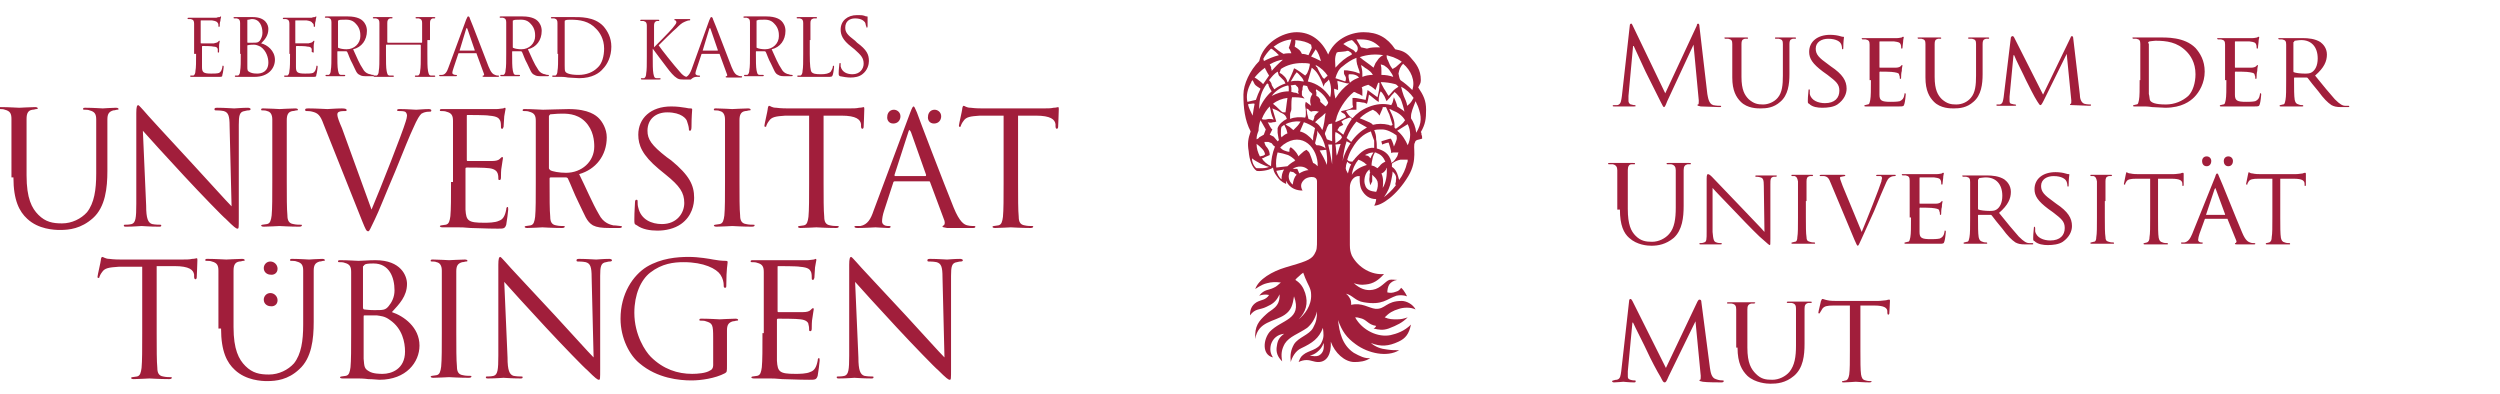
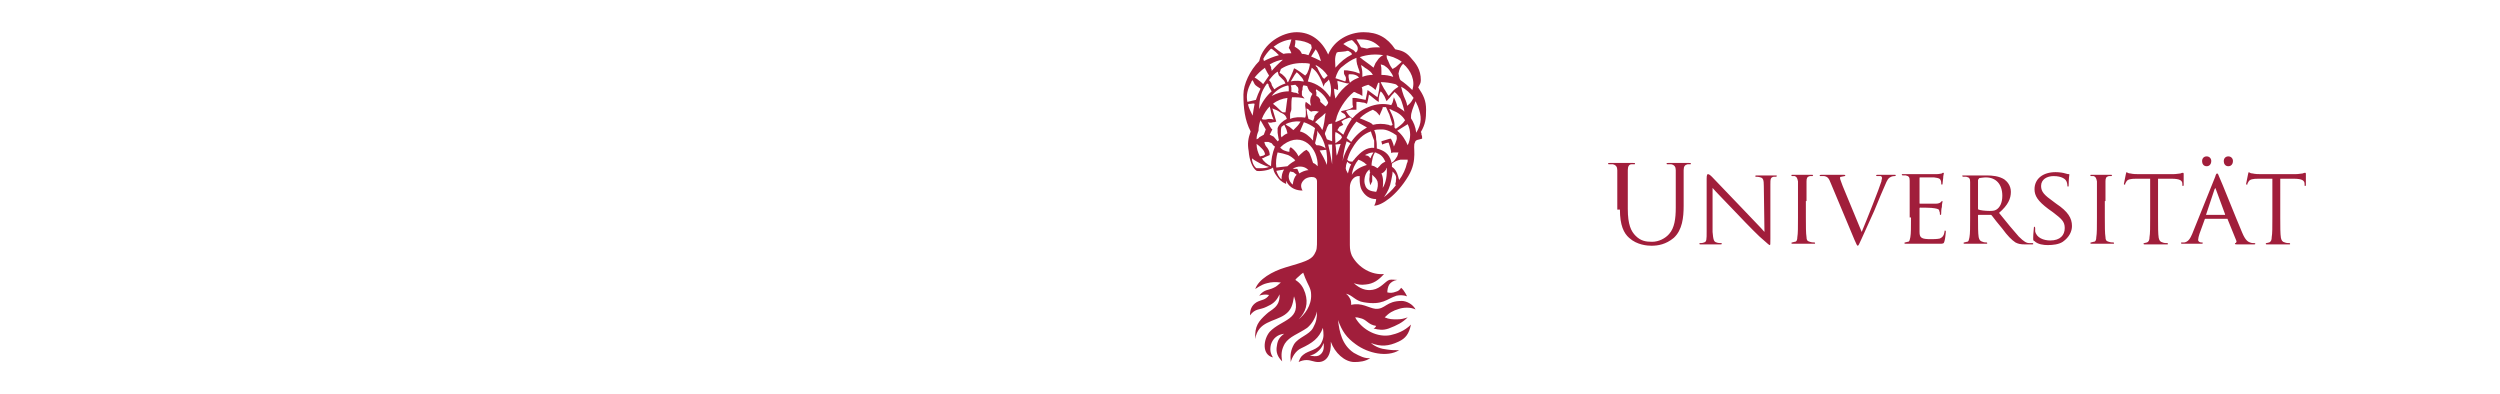
<svg xmlns="http://www.w3.org/2000/svg" xmlns:ns1="http://ns.adobe.com/AdobeIllustrator/10.0/" preserveAspectRatio="xMidYMid slice" width="260px" height="41px" version="1.1" x="0px" y="0px" viewBox="0 0 383 60" style="enable-background:new 0 0 383 60;" xml:space="preserve">
  <style type="text/css">
	.st0{display:none;}
	.st1{display:inline;fill:#FFFFFF;}
	.st2{fill:#A11E3B;}
	.st3{fill-rule:evenodd;clip-rule:evenodd;fill:#A11E3B;}
</style>
  <switch>
    <g ns1:extraneous="self">
      <g id="Ebene_2" class="st0">
        <rect class="st1" width="383" height="60" />
      </g>
      <g id="Ebene_1">
-         <path class="st2" d="M260.2,46c0-0.3-0.1-0.4-0.3-0.4c-0.1,0-0.2,0.1-0.3,0.3L254.8,56l-5.1-10.2c-0.1-0.2-0.2-0.3-0.3-0.3     c-0.1,0-0.2,0.1-0.2,0.3l-1.2,10.7c-0.1,0.6-0.1,1.2-0.7,1.3c-0.3,0-0.4,0.1-0.5,0.1c-0.1,0-0.2,0.1-0.2,0.1     c0,0.1,0.1,0.2,0.3,0.2c0.5,0,1.3-0.1,1.4-0.1c0.1,0,0.9,0.1,1.6,0.1c0.2,0,0.3,0,0.3-0.2c0-0.1-0.1-0.1-0.1-0.1     c-0.1,0-0.4,0-0.7-0.1c-0.3-0.1-0.4-0.2-0.4-0.5c0-0.3,0-0.6,0-0.8l0.7-7.4h0.1c0.3,0.7,1.7,3.4,2.2,4.5c0.4,0.9,1.5,3,2,3.8     c0.3,0.6,0.4,0.8,0.6,0.8c0.2,0,0.3-0.2,0.6-0.9l4.1-8.4h0l0.8,8.3c0,0.3,0,0.6-0.1,0.6c-0.1,0-0.1,0.1-0.1,0.1     c0,0.1,0.1,0.1,0.5,0.2c0.6,0.1,2.5,0.1,2.9,0.1c0.2,0,0.3-0.1,0.3-0.2c0-0.1-0.1-0.1-0.1-0.1c-0.2,0-0.6,0-1.1-0.2     c-0.7-0.2-0.8-1.1-0.9-1.7L260.2,46z M265.7,52.9c0,2.4,0.7,3.5,1.5,4.3c1.2,1.1,3,1.2,3.5,1.2c1,0,2.3-0.1,3.6-1.2     c1.4-1.2,1.6-3.1,1.6-4.9v-1.8c0-2.5,0-3,0-3.5c0-0.5,0.1-0.8,0.6-0.9c0.2,0,0.3,0,0.4,0c0.1,0,0.1-0.1,0.1-0.1     c0-0.1-0.1-0.1-0.3-0.1c-0.5,0-1.3,0-1.4,0c-0.1,0-1.1,0-1.8,0c-0.2,0-0.3,0-0.3,0.1c0,0.1,0.1,0.1,0.1,0.1c0.2,0,0.4,0,0.6,0     c0.6,0.1,0.7,0.4,0.7,0.9c0,0.5,0,1,0,3.5v2.1c0,1.7-0.2,3-1,4c-0.6,0.7-1.6,1.2-2.6,1.2c-1,0-1.7-0.1-2.5-0.9     c-0.7-0.7-1.3-1.6-1.3-4v-2.3c0-2.5,0-3,0-3.5c0-0.5,0.1-0.8,0.6-0.9c0.2,0,0.3,0,0.4,0c0.1,0,0.2-0.1,0.2-0.1     c0-0.1-0.1-0.1-0.3-0.1c-0.5,0-1.6,0-1.7,0c-0.2,0-1.2,0-2,0c-0.2,0-0.3,0-0.3,0.1c0,0.1,0.1,0.1,0.1,0.1c0.2,0,0.4,0,0.6,0     c0.6,0.1,0.7,0.4,0.7,0.9c0,0.5,0,1,0,3.5V52.9z M284.4,46.5l2.1,0c1.6,0,2,0.4,2,0.9l0,0.2c0,0.2,0.1,0.3,0.1,0.3     c0.1,0,0.2-0.1,0.2-0.2c0-0.2,0.1-1.4,0.1-1.9c0-0.1,0-0.2-0.1-0.2c-0.1,0-0.2,0-0.5,0.1c-0.3,0-0.7,0.1-1.2,0.1h-6.4     c-0.2,0-0.9,0-1.3-0.1c-0.5-0.1-0.6-0.2-0.8-0.2c-0.1,0-0.1,0.2-0.2,0.3c0,0.1-0.4,1.6-0.4,1.8c0,0.1,0.1,0.1,0.1,0.1     c0.1,0,0.1,0,0.2-0.2c0.1-0.1,0.1-0.2,0.3-0.5c0.3-0.4,0.7-0.5,1.7-0.5l2.5,0v6.9c0,1.6,0,2.9-0.1,3.6c-0.1,0.5-0.2,0.8-0.5,0.9     c-0.2,0-0.3,0.1-0.5,0.1c-0.1,0-0.1,0.1-0.1,0.1c0,0.1,0.1,0.1,0.3,0.1c0.5,0,1.7-0.1,1.8-0.1c0.1,0,1.2,0.1,2.1,0.1     c0.2,0,0.3-0.1,0.3-0.1c0-0.1,0-0.1-0.1-0.1c-0.2,0-0.5,0-0.8-0.1c-0.5-0.1-0.6-0.4-0.7-0.9c-0.1-0.7-0.1-2-0.1-3.6V46.5z" />
-         <path class="st3" d="M117.3,3c0.4,0,1.2-0.1,1.8,0.6c0.7,0.7,0.7,1.5,0.7,1.9c0,1.1-0.9,2-2.1,2c-0.5,0-1-0.1-1.2-0.2     c-0.1,0-0.1-0.1-0.1-0.1V3.2c0-0.1,0-0.1,0.1-0.1C116.6,3,116.9,3,117.3,3 M118.7,7.5c1.3-0.3,2.1-1.4,2.1-2.8     c0-0.7-0.3-1.2-0.6-1.5c-0.2-0.2-0.8-0.7-2.3-0.7c-0.6,0-1.6,0-1.9,0c-0.1,0-0.8,0-1.4,0c-0.1,0-0.2,0-0.2,0.1c0,0,0,0.1,0.1,0.1     c0.1,0,0.3,0,0.4,0c0.4,0.1,0.5,0.3,0.5,0.7c0,0.4,0,0.7,0,2.6v2.1c0,1.2,0,2.1-0.1,2.6c0,0.3-0.1,0.6-0.3,0.7     c-0.1,0-0.3,0-0.4,0c-0.1,0-0.1,0-0.1,0.1c0,0.1,0.1,0.1,0.2,0.1c0.4,0,1.1,0,1.1,0c0.1,0,0.8,0,1.5,0c0.1,0,0.2,0,0.2-0.1     c0,0,0-0.1-0.1-0.1c-0.1,0-0.4,0-0.5,0c-0.4,0-0.4-0.3-0.5-0.7c-0.1-0.5-0.1-1.5-0.1-2.6V7.9c0-0.1,0-0.1,0.1-0.1l1.2,0     c0.1,0,0.1,0,0.2,0.1c0.2,0.4,0.4,1.1,0.8,1.8c0.5,1,0.6,1.5,1.1,1.7c0.3,0.2,0.6,0.2,1.3,0.2h0.6c0.2,0,0.3,0,0.3-0.1     c0,0,0-0.1-0.1-0.1c-0.1,0-0.3,0-0.5-0.1c-0.2,0-0.8-0.2-1.1-0.8C119.7,9.8,119.2,8.6,118.7,7.5 M124.6,6.1c0-1.9,0-2.2,0-2.6     c0-0.4,0.1-0.6,0.5-0.7c0.1,0,0.3,0,0.4,0c0,0,0.1,0,0.1-0.1c0-0.1-0.1-0.1-0.2-0.1c-0.4,0-1.2,0-1.3,0c-0.1,0-0.8,0-1.4,0     c-0.1,0-0.2,0-0.2,0.1c0,0,0,0.1,0.1,0.1c0.1,0,0.3,0,0.4,0c0.4,0.1,0.5,0.3,0.5,0.7c0,0.4,0,0.7,0,2.6v2.1c0,1.2,0,2.1-0.1,2.6     c0,0.3-0.1,0.6-0.3,0.7c-0.1,0-0.3,0-0.4,0c-0.1,0-0.1,0-0.1,0.1c0,0.1,0.1,0.1,0.2,0.1c0.2,0,0.4,0,0.7,0c0.2,0,0.4,0,0.5,0     c0.3,0,0.7,0,1.2,0c0.5,0,1.1,0,2,0c0.6,0,0.7,0,0.8-0.3c0.1-0.3,0.2-1.1,0.2-1.2c0-0.1,0-0.2-0.1-0.2c-0.1,0-0.1,0.1-0.1,0.2     c0,0.2-0.2,0.5-0.3,0.7c-0.3,0.3-0.8,0.4-1.5,0.4c-0.9,0-1.2-0.1-1.4-0.3c-0.2-0.2-0.3-1-0.3-2.8V6.1z M130.7,11.8     c0.6,0,1.3-0.1,1.8-0.5c0.8-0.6,1-1.5,1-2c0-1-0.3-1.7-1.8-2.8l-0.3-0.3c-1.2-0.9-1.5-1.3-1.5-2c0-0.9,0.6-1.4,1.5-1.4     c1.1,0,1.4,0.5,1.5,0.6c0.1,0.1,0.1,0.5,0.2,0.6c0,0.1,0,0.2,0.1,0.2c0.1,0,0.1-0.1,0.1-0.3c0-0.8,0-1.2,0-1.3     c0-0.1,0-0.1-0.1-0.1c-0.1,0-0.2,0-0.4-0.1c-0.3-0.1-0.6-0.1-1.1-0.1c-1.5,0-2.5,0.9-2.5,2.2c0,0.8,0.3,1.6,1.6,2.6l0.5,0.4     c1,0.9,1.4,1.3,1.4,2.2c0,0.8-0.6,1.6-1.7,1.6c-0.8,0-1.6-0.3-1.8-1.2c0-0.2,0-0.3,0-0.4c0-0.1,0-0.1-0.1-0.1     c-0.1,0-0.1,0.1-0.1,0.2c0,0.2-0.1,0.7-0.1,1.3c0,0.3,0,0.4,0.2,0.5C129.6,11.7,130.2,11.8,130.7,11.8 M107.6,11.7     c0.1,0,0.2,0,0.2-0.1c0,0,0-0.1-0.1-0.1h-0.1c-0.2,0-0.5-0.1-0.5-0.3c0-0.2,0.1-0.5,0.2-0.8l0.7-2.1c0-0.1,0.1-0.1,0.1-0.1h2.6     c0.1,0,0.1,0,0.1,0.1l1.1,3c0.1,0.2,0,0.3-0.1,0.3c0,0-0.1,0-0.1,0.1c0,0.1,0.1,0.1,0.4,0.1c0.8,0,1.7,0,1.9,0     c0.1,0,0.2,0,0.2-0.1c0-0.1,0-0.1-0.1-0.1c-0.1,0-0.3,0-0.5-0.1c-0.3-0.1-0.6-0.3-1-1.3c-0.7-1.8-2.6-6.8-2.8-7.2     c-0.1-0.4-0.2-0.4-0.3-0.4s-0.1,0.1-0.3,0.5l-2.7,7.5c-0.2,0.5-0.4,0.9-0.8,1.1c-0.3-0.1-0.6-0.3-1-0.8c-0.9-1-2.8-3.4-3.2-4     c0.3-0.3,2.4-2.4,2.7-2.6c0.5-0.5,0.8-0.8,1.3-1c0.2-0.1,0.5-0.2,0.7-0.2c0.1,0,0.1,0,0.1-0.1c0-0.1,0-0.1-0.2-0.1     c-0.3,0-1.1,0-1.2,0c-0.3,0-0.7,0-0.9,0c-0.1,0-0.1,0-0.1,0.1c0,0,0,0.1,0.1,0.1c0.1,0,0.2,0.1,0.2,0.3c0,0.2-0.3,0.5-0.6,0.9     c-0.4,0.5-2.6,2.7-2.8,2.9l0-0.7c0-1.9,0-2.2,0-2.6c0-0.4,0.1-0.6,0.4-0.7c0.1,0,0.2,0,0.3,0c0,0,0.1,0,0.1-0.1     c0-0.1-0.1-0.1-0.2-0.1c-0.4,0-1.1,0-1.2,0c-0.1,0-0.8,0-1.3,0c-0.1,0-0.2,0-0.2,0.1c0,0,0,0.1,0.1,0.1c0.1,0,0.3,0,0.4,0     c0.4,0.1,0.5,0.3,0.5,0.7c0,0.4,0,0.7,0,2.6v2.1c0,1.2,0,2.1-0.1,2.6c0,0.3-0.1,0.6-0.3,0.7c-0.1,0-0.3,0-0.4,0     c-0.1,0-0.1,0-0.1,0.1c0,0.1,0.1,0.1,0.2,0.1c0.4,0,1.1,0,1.2,0c0.1,0,0.8,0,1.4,0c0.1,0,0.2,0,0.2-0.1c0,0,0-0.1-0.1-0.1     c-0.1,0-0.3,0-0.5,0c-0.4,0-0.4-0.3-0.5-0.7c-0.1-0.5-0.1-1.5-0.1-2.6l0-1.2c0.3,0.4,1.4,1.9,2.1,2.8c0.6,0.8,1.1,1.4,1.6,1.7     c0.2,0.1,0.3,0.2,0.9,0.2c0,0,0.8,0,1.2,0C106.9,11.6,107.3,11.7,107.6,11.7 M108.2,7.7C108.2,7.7,108.1,7.7,108.2,7.7l1-3.3     c0.1-0.2,0.1-0.2,0.2,0l1.1,3.2c0,0,0,0.1,0,0.1H108.2z M69.5,10.3c-0.2,0.6-0.5,1.1-1,1.1c-0.1,0-0.3,0-0.3,0     c-0.1,0-0.1,0-0.1,0.1c0,0.1,0.1,0.1,0.2,0.1c0.6,0,1.2,0,1.4,0c0.1,0,0.6,0,0.9,0c0.1,0,0.2,0,0.2-0.1c0,0,0-0.1-0.1-0.1h-0.1     c-0.2,0-0.5-0.1-0.5-0.3c0-0.2,0.1-0.5,0.2-0.8L71,8.2c0-0.1,0.1-0.1,0.1-0.1h2.6c0.1,0,0.1,0,0.1,0.1l1.1,3     c0.1,0.2,0,0.3-0.1,0.3c0,0-0.1,0-0.1,0.1c0,0.1,0.1,0.1,0.4,0.1c0.8,0,1.7,0,1.9,0c0.1,0,0.2,0,0.2-0.1c0-0.1,0-0.1-0.1-0.1     c-0.1,0-0.3,0-0.5-0.1c-0.3-0.1-0.6-0.3-1-1.3c-0.7-1.8-2.6-6.8-2.8-7.2c-0.1-0.4-0.2-0.4-0.3-0.4c-0.1,0-0.1,0.1-0.3,0.5     L69.5,10.3z M71.2,7.7C71.2,7.7,71.2,7.7,71.2,7.7l1-3.3c0.1-0.2,0.1-0.2,0.2,0l1.1,3.2c0,0,0,0.1,0,0.1H71.2z M53.6,3     c0.4,0,1.2-0.1,1.8,0.6c0.7,0.7,0.7,1.5,0.7,1.9c0,1.1-0.9,2-2.1,2c-0.5,0-1-0.1-1.2-0.2c-0.1,0-0.1-0.1-0.1-0.1V3.2     c0-0.1,0-0.1,0.1-0.1C52.9,3,53.2,3,53.6,3 M55,7.5c1.3-0.3,2.1-1.4,2.1-2.8c0-0.7-0.3-1.2-0.6-1.5c-0.2-0.2-0.8-0.7-2.3-0.7     c-0.6,0-1.6,0-1.9,0c-0.1,0-0.8,0-1.4,0c-0.1,0-0.2,0-0.2,0.1c0,0,0,0.1,0.1,0.1c0.1,0,0.3,0,0.4,0c0.4,0.1,0.5,0.3,0.5,0.7     c0,0.4,0,0.7,0,2.6v2.1c0,1.2,0,2.1-0.1,2.6c0,0.3-0.1,0.6-0.3,0.7c-0.1,0-0.3,0-0.4,0c-0.1,0-0.1,0-0.1,0.1     c0,0.1,0.1,0.1,0.2,0.1c0.4,0,1.1,0,1.1,0c0.1,0,0.8,0,1.5,0c0.1,0,0.2,0,0.2-0.1c0,0,0-0.1-0.1-0.1c-0.1,0-0.4,0-0.5,0     c-0.4,0-0.4-0.3-0.5-0.7c-0.1-0.5-0.1-1.5-0.1-2.6V7.9c0-0.1,0-0.1,0.1-0.1l1.2,0c0.1,0,0.1,0,0.2,0.1c0.2,0.4,0.4,1.1,0.8,1.8     c0.5,1,0.6,1.5,1.1,1.7c0.3,0.2,0.6,0.2,1.3,0.2h0.6c0.2,0,0.3,0,0.3-0.1c0,0,0-0.1-0.1-0.1c-0.1,0-0.3,0-0.5-0.1     c-0.2,0-0.8-0.2-1.1-0.8C56,9.8,55.5,8.6,55,7.5 M86.2,8.2c0,1.2,0,2.1-0.1,2.6c0,0.3-0.1,0.6-0.3,0.7c-0.1,0-0.3,0-0.4,0     c-0.1,0-0.1,0-0.1,0.1c0,0.1,0.1,0.1,0.2,0.1c0.2,0,0.5,0,0.7,0c0.3,0,0.5,0,0.5,0c0.1,0,0.5,0,1,0.1c0.5,0,1.2,0.1,1.7,0.1     c2,0,3.1-0.8,3.6-1.4c0.7-0.7,1.3-1.9,1.3-3.4c0-1.4-0.6-2.4-1.2-3.1c-1.4-1.5-3.6-1.4-4.8-1.4c-0.7,0-1.5,0-1.6,0     c-0.1,0-0.8,0-1.4,0c-0.1,0-0.2,0-0.2,0.1c0,0,0,0.1,0.1,0.1c0.1,0,0.3,0,0.4,0c0.4,0.1,0.5,0.3,0.5,0.7c0,0.4,0,0.7,0,2.6V8.2z      M87.2,5.9c0-0.9,0-2.2,0-2.6c0-0.1,0-0.2,0.1-0.2C87.4,3,87.9,3,88.1,3c1.4,0,2.8,0.2,3.9,1.4c0.5,0.5,1.2,1.5,1.2,3     c0,1.1-0.3,2.3-1,2.9c-0.7,0.7-1.7,1.1-2.9,1.1c-1.4,0-1.9-0.3-2-0.5c-0.1-0.1-0.1-0.6-0.1-0.9c0-0.2,0-1.3,0-2.6V5.9z M80.2,3     c0.4,0,1.2-0.1,1.8,0.6c0.7,0.7,0.7,1.5,0.7,1.9c0,1.1-0.9,2-2.1,2c-0.5,0-1-0.1-1.2-0.2c-0.1,0-0.1-0.1-0.1-0.1V3.2     c0-0.1,0-0.1,0.1-0.1C79.5,3,79.9,3,80.2,3 M81.6,7.5c1.3-0.3,2.1-1.4,2.1-2.8c0-0.7-0.3-1.2-0.6-1.5c-0.2-0.2-0.8-0.7-2.3-0.7     c-0.6,0-1.6,0-1.9,0c-0.1,0-0.8,0-1.4,0c-0.1,0-0.2,0-0.2,0.1c0,0,0,0.1,0.1,0.1c0.1,0,0.3,0,0.4,0c0.4,0.1,0.5,0.3,0.5,0.7     c0,0.4,0,0.7,0,2.6v2.1c0,1.2,0,2.1-0.1,2.6c0,0.3-0.1,0.6-0.3,0.7c-0.1,0-0.3,0-0.4,0c-0.1,0-0.1,0-0.1,0.1     c0,0.1,0.1,0.1,0.2,0.1c0.4,0,1.1,0,1.1,0c0.1,0,0.8,0,1.5,0c0.1,0,0.2,0,0.2-0.1c0,0,0-0.1-0.1-0.1c-0.1,0-0.4,0-0.5,0     c-0.4,0-0.4-0.3-0.5-0.7c-0.1-0.5-0.1-1.5-0.1-2.6V7.9c0-0.1,0-0.1,0.1-0.1l1.2,0c0.1,0,0.1,0,0.2,0.1c0.2,0.4,0.4,1.1,0.8,1.8     c0.5,1,0.6,1.5,1.1,1.7c0.3,0.2,0.6,0.2,1.3,0.2h0.6c0.2,0,0.3,0,0.3-0.1c0,0,0-0.1-0.1-0.1c-0.1,0-0.3,0-0.5-0.1     c-0.2,0-0.8-0.2-1.1-0.8C82.6,9.8,82.1,8.6,81.6,7.5 M66.7,6.1c0-1.9,0-2.2,0-2.6c0-0.4,0.1-0.6,0.4-0.7c0.1,0,0.2,0,0.3,0     c0,0,0.1,0,0.1-0.1c0-0.1-0.1-0.1-0.2-0.1c-0.4,0-1.1,0-1.2,0c-0.1,0-0.8,0-1.4,0c-0.1,0-0.2,0-0.2,0.1c0,0,0,0.1,0.1,0.1     c0.1,0,0.3,0,0.4,0c0.4,0.1,0.5,0.3,0.5,0.7c0,0.4,0,0.7,0,2.6v0.3c0,0.1,0,0.1-0.1,0.1h-5.1c0,0-0.1,0-0.1-0.1V6.1     c0-1.9,0-2.2,0-2.6c0-0.4,0.1-0.6,0.4-0.7c0.1,0,0.2,0,0.3,0c0,0,0.1,0,0.1-0.1c0-0.1-0.1-0.1-0.2-0.1c-0.4,0-1.1,0-1.2,0     c-0.1,0-0.8,0-1.4,0c-0.1,0-0.2,0-0.2,0.1c0,0,0,0.1,0.1,0.1c0.1,0,0.3,0,0.4,0c0.4,0.1,0.5,0.3,0.5,0.7c0,0.4,0,0.7,0,2.6v2.1     c0,1.2,0,2.1-0.1,2.6c0,0.3-0.1,0.6-0.3,0.7c-0.1,0-0.3,0-0.4,0c-0.1,0-0.1,0-0.1,0.1c0,0.1,0.1,0.1,0.2,0.1c0.4,0,1.1,0,1.2,0     c0.1,0,0.8,0,1.5,0c0.1,0,0.2,0,0.2-0.1c0,0,0-0.1-0.1-0.1c-0.1,0-0.4,0-0.5,0c-0.4,0-0.4-0.3-0.5-0.7c-0.1-0.5-0.1-1.5-0.1-2.6     V6.9c0-0.1,0-0.1,0.1-0.1h5.1c0,0,0.1,0,0.1,0.1v1.3c0,1.2,0,2.1-0.1,2.6c0,0.3-0.1,0.6-0.3,0.7c-0.1,0-0.3,0-0.4,0     c-0.1,0-0.1,0-0.1,0.1c0,0.1,0.1,0.1,0.2,0.1c0.4,0,1.1,0,1.2,0c0.1,0,0.8,0,1.5,0c0.1,0,0.2,0,0.2-0.1c0,0,0-0.1-0.1-0.1     c-0.1,0-0.4,0-0.5,0c-0.4,0-0.4-0.3-0.5-0.7c-0.1-0.5-0.1-1.5-0.1-2.6V6.1z M38.9,6.9C38.9,6.8,38.9,6.8,38.9,6.9     c0.3-0.1,0.9-0.1,1-0.1c0.3,0,0.6,0.1,1,0.3c0.9,0.6,1.2,1.7,1.2,2.4c0,1.4-1,1.7-1.7,1.7c-0.2,0-0.7,0-1.1-0.2     c-0.4-0.2-0.4-0.3-0.4-0.9c0-0.2,0-1.7,0-2.6V6.9z M38.9,3.1C38.9,3,38.9,3,39,3c0.2,0,0.4-0.1,0.6-0.1c1.2,0,1.6,1.1,1.6,2.1     c0,0.5-0.2,0.9-0.4,1.2c-0.3,0.3-0.4,0.3-1.1,0.3c-0.4,0-0.7,0-0.7,0c-0.1,0-0.1,0-0.1-0.1V3.1z M37.9,8.2c0,1.2,0,2.1-0.1,2.6     c0,0.3-0.1,0.6-0.3,0.7c-0.1,0-0.3,0-0.4,0c-0.1,0-0.1,0-0.1,0.1c0,0.1,0.1,0.1,0.2,0.1c0.2,0,0.5,0,0.7,0c0.3,0,0.5,0,0.5,0     c0,0,0.4,0,0.7,0c0.3,0,0.7,0,0.9,0c2.1,0,3.1-1.3,3.1-2.6c0-1.4-1.2-2.3-2.1-2.5c0.6-0.6,1.1-1.2,1.1-2.2c0-0.6-0.4-1.8-2.4-1.8     c-0.6,0-1,0-1.3,0c-0.1,0-0.8,0-1.4,0c-0.1,0-0.2,0-0.2,0.1c0,0,0,0.1,0.1,0.1c0.1,0,0.3,0,0.4,0c0.4,0.1,0.5,0.3,0.5,0.7     c0,0.4,0,0.7,0,2.6V8.2z M31.1,8.2c0,1.2,0,2.1-0.1,2.6c0,0.3-0.1,0.6-0.3,0.7c-0.1,0-0.3,0-0.4,0c-0.1,0-0.1,0-0.1,0.1     c0,0.1,0.1,0.1,0.2,0.1c0.2,0,0.5,0,0.7,0c0.3,0,0.5,0,0.5,0c0.2,0,0.5,0,0.9,0c0.5,0,1.1,0,2,0c0.5,0,0.6,0,0.6-0.3     c0.1-0.3,0.2-1.1,0.2-1.2c0-0.1,0-0.2-0.1-0.2c-0.1,0-0.1,0-0.1,0.2c-0.1,0.5-0.2,0.7-0.5,0.9c-0.3,0.1-0.8,0.1-1.2,0.1     c-1.2,0-1.4-0.2-1.4-1c0-0.3,0-1.6,0-2.1V7.1c0,0,0-0.1,0.1-0.1c0.2,0,1.4,0,1.7,0.1c0.5,0,0.6,0.3,0.6,0.4c0,0.2,0,0.3,0,0.4     c0,0.1,0,0.1,0.1,0.1c0.1,0,0.1-0.1,0.1-0.2c0-0.1,0-0.5,0-0.8c0-0.4,0.1-0.6,0.1-0.7c0-0.1,0-0.1-0.1-0.1c0,0-0.1,0.1-0.2,0.2     c-0.1,0.1-0.3,0.1-0.6,0.2c-0.3,0-1.8,0-1.9,0c-0.1,0-0.1,0-0.1-0.1V3.2c0-0.1,0-0.1,0.1-0.1c0.1,0,1.4,0,1.6,0     c0.6,0.1,0.8,0.2,0.9,0.4c0.1,0.1,0.1,0.3,0.1,0.4c0,0.1,0,0.2,0.1,0.2c0,0,0.1-0.1,0.1-0.1c0-0.1,0-0.7,0.1-0.8     c0-0.3,0.1-0.5,0.1-0.6c0-0.1,0-0.1,0-0.1c-0.1,0-0.1,0-0.2,0.1c-0.1,0-0.3,0-0.5,0.1c-0.3,0-2.7,0-2.8,0l-0.5,0     c-0.3,0-0.6,0-0.9,0c-0.1,0-0.2,0-0.2,0.1c0,0,0,0.1,0.1,0.1c0.1,0,0.3,0,0.4,0c0.4,0.1,0.5,0.3,0.5,0.7c0,0.4,0,0.7,0,2.6V8.2z      M45.4,8.2c0,1.2,0,2.1-0.1,2.6c0,0.3-0.1,0.6-0.3,0.7c-0.1,0-0.3,0-0.4,0c-0.1,0-0.1,0-0.1,0.1c0,0.1,0.1,0.1,0.2,0.1     c0.2,0,0.5,0,0.7,0c0.3,0,0.5,0,0.5,0c0.2,0,0.5,0,0.9,0c0.5,0,1.1,0,2,0c0.5,0,0.6,0,0.6-0.3c0.1-0.3,0.2-1.1,0.2-1.2     c0-0.1,0-0.2-0.1-0.2c-0.1,0-0.1,0-0.1,0.2c-0.1,0.5-0.2,0.7-0.5,0.9c-0.3,0.1-0.8,0.1-1.2,0.1c-1.2,0-1.4-0.2-1.4-1     c0-0.3,0-1.6,0-2.1V7.1c0,0,0-0.1,0.1-0.1c0.2,0,1.4,0,1.7,0.1c0.5,0,0.6,0.3,0.6,0.4c0,0.2,0,0.3,0,0.4C48.9,8,48.9,8,49,8     C49,8,49,7.9,49,7.8c0-0.1,0-0.5,0-0.8c0-0.4,0.1-0.6,0.1-0.7c0-0.1,0-0.1-0.1-0.1c0,0-0.1,0.1-0.2,0.2c-0.1,0.1-0.3,0.1-0.6,0.2     c-0.3,0-1.8,0-1.9,0c-0.1,0-0.1,0-0.1-0.1V3.2c0-0.1,0-0.1,0.1-0.1c0.1,0,1.4,0,1.6,0c0.6,0.1,0.8,0.2,0.9,0.4     C49,3.6,49,3.8,49,3.9c0,0.1,0,0.2,0.1,0.2c0,0,0.1-0.1,0.1-0.1c0-0.1,0-0.7,0.1-0.8c0-0.3,0.1-0.5,0.1-0.6c0-0.1,0-0.1,0-0.1     c-0.1,0-0.1,0-0.2,0.1c-0.1,0-0.3,0-0.5,0.1c-0.3,0-2.7,0-2.8,0l-0.5,0c-0.3,0-0.6,0-0.9,0c-0.1,0-0.2,0-0.2,0.1     c0,0,0,0.1,0.1,0.1c0.1,0,0.3,0,0.4,0c0.4,0.1,0.5,0.3,0.5,0.7c0,0.4,0,0.7,0,2.6V8.2z M56.6,48.2c0-0.1,0-0.2,0.1-0.2     c0.4,0,1.6,0,1.9,0c0.6,0.1,1.2,0.1,2,0.7c1.9,1.3,2.3,3.4,2.3,4.8c0,2.7-2.1,3.4-3.4,3.4c-0.4,0-1.5,0-2.1-0.4     c-0.7-0.4-0.7-0.7-0.8-1.9c0-0.4,0-3.3,0-5.2V48.2z M56.6,40.5c0-0.1,0.1-0.2,0.3-0.3c0.4-0.1,0.9-0.1,1.2-0.1     c2.4,0,3.2,2.1,3.2,4.1c0,1-0.4,1.8-0.9,2.4c-0.5,0.6-0.8,0.6-2.2,0.6c-0.9,0-1.3-0.1-1.5-0.1c-0.1,0-0.2-0.1-0.2-0.3V40.5z      M54.7,50.7c0,2.3,0,4.2-0.1,5.2c-0.1,0.7-0.2,1.2-0.7,1.3c-0.2,0-0.5,0.1-0.7,0.1c-0.1,0-0.2,0.1-0.2,0.1c0,0.1,0.1,0.2,0.4,0.2     c0.4,0,0.9,0,1.4,0c0.5,0,0.9,0,1,0c0.1,0,0.8,0,1.5,0.1c0.7,0,1.5,0.1,1.7,0.1c4.1,0,6.1-2.7,6.1-5.2c0-2.8-2.4-4.5-4.2-5.1     c1.1-1.2,2.3-2.4,2.3-4.3c0-1.2-0.9-3.6-4.8-3.6c-1.1,0-2,0.1-2.6,0.1c-0.1,0-1.6-0.1-2.7-0.1c-0.3,0-0.4,0-0.4,0.2     c0,0.1,0.1,0.1,0.2,0.1c0.2,0,0.6,0,0.8,0.1c0.8,0.2,1,0.6,1,1.4c0,0.8,0,1.4,0,5.2V50.7z M70.7,46.5c0-3.7,0-4.4,0-5.2     c0-0.8,0.2-1.2,0.9-1.4c0.3,0,0.4-0.1,0.6-0.1c0.1,0,0.2,0,0.2-0.1c0-0.1-0.1-0.2-0.4-0.2c-0.7,0-2.2,0.1-2.4,0.1     c-0.1,0-1.6-0.1-2.4-0.1c-0.3,0-0.4,0-0.4,0.2c0,0.1,0.1,0.1,0.2,0.1c0.2,0,0.5,0,0.7,0.1c0.5,0.1,0.8,0.5,0.8,1.3     c0,0.8,0,1.4,0,5.2v4.2c0,2.3,0,4.2-0.1,5.2c-0.1,0.7-0.2,1.2-0.7,1.3c-0.2,0-0.5,0.1-0.7,0.1c-0.1,0-0.2,0.1-0.2,0.1     c0,0.1,0.1,0.2,0.4,0.2c0.7,0,2.2-0.1,2.4-0.1c0.1,0,1.6,0.1,3,0.1c0.3,0,0.4-0.1,0.4-0.2c0-0.1,0-0.1-0.2-0.1     c-0.2,0-0.7,0-1.1-0.1c-0.7-0.1-0.9-0.6-0.9-1.3c-0.1-1-0.1-2.9-0.1-5.2V46.5z M78,42.9c0.8,0.9,3.5,3.9,6.3,6.9     c2.5,2.7,6,6.3,6.3,6.5c1.3,1.3,1.6,1.5,1.8,1.5c0.2,0,0.2-0.1,0.2-1.7l0-14.1c0-1.4,0.1-2,0.9-2.1c0.3-0.1,0.5-0.1,0.6-0.1     c0.2,0,0.3-0.1,0.3-0.2c0-0.1-0.2-0.2-0.4-0.2c-1,0-1.8,0.1-2,0.1c-0.3,0-1.4-0.1-2.5-0.1c-0.3,0-0.5,0-0.5,0.2     c0,0.1,0,0.2,0.2,0.2c0.2,0,0.7,0,1.2,0.1c0.7,0.2,0.9,0.7,0.9,2.3l0.3,12.2c-0.8-0.8-3.4-3.7-5.8-6.3c-3.7-4-7.3-7.8-7.6-8.2     c-0.2-0.2-0.7-0.8-0.8-0.8c-0.2,0-0.3,0.3-0.3,1.2l0,13.8c0,2.2-0.1,2.9-0.7,3.1c-0.4,0.1-0.8,0.1-1,0.1c-0.1,0-0.2,0-0.2,0.1     c0,0.2,0.1,0.2,0.4,0.2c1.1,0,2.1-0.1,2.3-0.1c0.2,0,1.2,0.1,2.5,0.1c0.3,0,0.4,0,0.4-0.2c0-0.1-0.1-0.1-0.2-0.1     c-0.2,0-0.7,0-1.2-0.1c-0.6-0.2-0.9-0.8-0.9-2.8L78,42.9z M109.8,55.6c0,0.4-0.2,0.7-0.5,0.8c-0.6,0.4-1.9,0.5-2.7,0.5     c-2.2,0-4.4-0.7-6.3-2.6c-0.8-0.8-2.5-3.3-2.5-6.7c0-2.8,1-5,2.4-6.1c1.8-1.4,3.6-1.6,5.1-1.6c3.1,0,5,1,5.6,1.9     c0.4,0.6,0.5,1.2,0.5,1.6c0,0.2,0,0.4,0.2,0.4c0.2,0,0.2-0.1,0.2-0.5c0-2.4,0.2-3.1,0.2-3.4c0-0.1,0-0.2-0.3-0.2     c-0.6,0-1.4-0.1-1.9-0.2c-0.5-0.1-2.2-0.4-3.7-0.4c-1.8,0-4.2,0.2-6.4,1.5c-2.1,1.3-4,4.1-4,7.9c0,3,1.4,5.6,2.9,6.8     c2.7,2.3,6.1,2.6,7.9,2.6c1.4,0,3.6-0.3,5.1-1.1c0.3-0.2,0.3-0.2,0.3-1.3v-2.7c0-1,0-1.7,0-2.5c0-0.8,0.2-1.2,0.9-1.4     c0.3,0,0.4-0.1,0.6-0.1c0.1,0,0.2,0,0.2-0.1c0-0.1-0.1-0.2-0.4-0.2c-0.7,0-2.2,0.1-2.4,0.1c-0.1,0-1.6-0.1-2.7-0.1     c-0.3,0-0.4,0-0.4,0.2c0,0.1,0.1,0.1,0.2,0.1c0.2,0,0.6,0,0.8,0.1c1,0.3,1.1,0.5,1.1,2.5V55.6z M117.3,50.7c0,2.3,0,4.2-0.1,5.2     c-0.1,0.7-0.2,1.2-0.7,1.3c-0.2,0-0.5,0.1-0.7,0.1c-0.1,0-0.2,0.1-0.2,0.1c0,0.1,0.1,0.2,0.4,0.2c0.4,0,0.9,0,1.4,0     c0.5,0,0.9,0,1,0c0.4,0,0.9,0,1.9,0.1c0.9,0,2.3,0.1,4.1,0.1c0.9,0,1.1,0,1.3-0.6c0.1-0.5,0.3-2.1,0.3-2.3c0-0.2,0-0.4-0.1-0.4     c-0.1,0-0.2,0.1-0.2,0.4c-0.2,1-0.5,1.5-1.1,1.7c-0.6,0.3-1.7,0.3-2.3,0.3c-2.4,0-2.7-0.3-2.8-2c0-0.5,0-3.3,0-4.1v-2.1     c0-0.1,0-0.2,0.2-0.2c0.4,0,2.8,0,3.4,0.1c0.9,0.1,1.2,0.5,1.2,0.8c0.1,0.3,0.1,0.6,0.1,0.8c0,0.1,0,0.2,0.2,0.2     c0.2,0,0.2-0.3,0.2-0.5c0-0.2,0-1.1,0.1-1.5c0.1-0.8,0.2-1.2,0.2-1.3c0-0.1,0-0.2-0.1-0.2c-0.1,0-0.2,0.1-0.4,0.3     c-0.2,0.2-0.6,0.3-1.1,0.3c-0.6,0-3.5,0-3.8,0c-0.1,0-0.1-0.1-0.1-0.2v-6.6c0-0.2,0-0.2,0.1-0.2c0.3,0,2.9,0,3.3,0.1     c1.3,0.1,1.5,0.4,1.7,0.8c0.1,0.3,0.1,0.7,0.1,0.9c0,0.2,0,0.3,0.2,0.3c0.1,0,0.1-0.1,0.2-0.3c0-0.3,0.1-1.3,0.1-1.6     c0.1-0.7,0.2-1,0.2-1.1c0-0.1,0-0.2-0.1-0.2c-0.1,0-0.2,0.1-0.3,0.1c-0.2,0-0.6,0.1-1,0.1c-0.6,0-5.3,0-5.5,0l-1,0     c-0.5,0-1.2,0-1.7,0c-0.3,0-0.4,0-0.4,0.2c0,0.1,0.1,0.1,0.2,0.1c0.2,0,0.6,0,0.8,0.1c0.8,0.2,1,0.6,1,1.4c0,0.8,0,1.4,0,5.2     V50.7z M131.4,42.9c0.8,0.9,3.5,3.9,6.3,6.9c2.5,2.7,6,6.3,6.3,6.5c1.3,1.3,1.6,1.5,1.8,1.5c0.2,0,0.2-0.1,0.2-1.7l0-14.1     c0-1.4,0.1-2,0.9-2.1c0.3-0.1,0.5-0.1,0.6-0.1c0.2,0,0.3-0.1,0.3-0.2c0-0.1-0.2-0.2-0.4-0.2c-1,0-1.8,0.1-2,0.1     c-0.3,0-1.4-0.1-2.5-0.1c-0.3,0-0.5,0-0.5,0.2c0,0.1,0,0.2,0.2,0.2c0.2,0,0.7,0,1.2,0.1c0.7,0.2,0.9,0.7,0.9,2.3l0.3,12.2     c-0.8-0.8-3.4-3.7-5.8-6.3c-3.7-4-7.3-7.8-7.6-8.2c-0.2-0.2-0.7-0.8-0.8-0.8c-0.2,0-0.3,0.3-0.3,1.2l0,13.8     c0,2.2-0.1,2.9-0.7,3.1c-0.4,0.1-0.8,0.1-1,0.1c-0.1,0-0.2,0-0.2,0.1c0,0.2,0.1,0.2,0.4,0.2c1.1,0,2.1-0.1,2.3-0.1     c0.2,0,1.2,0.1,2.5,0.1c0.3,0,0.4,0,0.4-0.2c0-0.1-0.1-0.1-0.2-0.1c-0.2,0-0.7,0-1.2-0.1c-0.6-0.2-0.9-0.8-0.9-2.8L131.4,42.9z      M24.8,40.5l3,0c2.3,0,2.9,0.6,3,1.3l0,0.3c0,0.3,0.1,0.4,0.2,0.4c0.1,0,0.2-0.1,0.2-0.3c0-0.3,0.1-1.9,0.1-2.6     c0-0.1,0-0.3-0.1-0.3c-0.1,0-0.3,0.1-0.7,0.1c-0.4,0.1-0.9,0.1-1.7,0.1h-9c-0.3,0-1.2,0-1.9-0.1c-0.6,0-0.9-0.3-1.1-0.3     c-0.1,0-0.2,0.3-0.2,0.5c0,0.2-0.5,2.3-0.5,2.5c0,0.1,0,0.2,0.1,0.2c0.1,0,0.2,0,0.2-0.2c0.1-0.2,0.1-0.3,0.4-0.7     c0.4-0.6,1-0.7,2.5-0.8l3.6,0v10.2c0,2.3,0,4.2-0.1,5.2c-0.1,0.7-0.2,1.2-0.7,1.3c-0.2,0-0.5,0.1-0.7,0.1c-0.1,0-0.2,0.1-0.2,0.1     c0,0.1,0.1,0.2,0.4,0.2c0.7,0,2.2-0.1,2.4-0.1c0.1,0,1.6,0.1,3,0.1c0.3,0,0.4-0.1,0.4-0.2c0-0.1,0-0.1-0.2-0.1     c-0.2,0-0.7,0-1.1-0.1c-0.7-0.1-0.9-0.6-0.9-1.3c-0.1-1-0.1-2.9-0.1-5.2V40.5z M34.9,50c0,3.5,0.9,5.2,2.1,6.3     c1.7,1.6,4.1,1.7,4.9,1.7c1.4,0,3.2-0.2,4.9-1.8c1.9-1.7,2.2-4.6,2.2-7.2v-2.6c0-3.7,0-4.4,0-5.2c0-0.8,0.2-1.2,0.9-1.4     c0.3,0,0.4-0.1,0.6-0.1c0.1,0,0.2,0,0.2-0.1c0-0.1-0.1-0.2-0.4-0.2c-0.7,0-1.9,0.1-2,0.1c-0.1,0-1.5-0.1-2.5-0.1     c-0.3,0-0.4,0-0.4,0.2c0,0.1,0.1,0.1,0.2,0.1c0.2,0,0.6,0,0.8,0.1c0.8,0.2,1,0.6,1,1.4c0,0.8,0,1.4,0,5.2v3     c0,2.5-0.3,4.5-1.4,5.9c-0.9,1-2.3,1.7-3.8,1.7c-1.4,0-2.5-0.2-3.6-1.3c-1-1-1.8-2.5-1.8-5.9v-3.4c0-3.7,0-4.4,0-5.2     c0-0.8,0.2-1.3,0.9-1.4c0.3,0,0.4-0.1,0.6-0.1c0.1,0,0.2,0,0.2-0.1c0-0.1-0.1-0.2-0.4-0.2c-0.7,0-2.2,0.1-2.4,0.1     c-0.2,0-1.7-0.1-2.8-0.1c-0.3,0-0.4,0-0.4,0.2c0,0.1,0.1,0.1,0.2,0.1c0.2,0,0.6,0,0.8,0.1c0.8,0.2,1,0.6,1,1.4c0,0.8,0,1.4,0,5.2     V50z M43.5,45.7c0-0.6-0.5-1.1-1.1-1.1c-0.6,0-1,0.5-1,1c0,0.7,0.6,1,1,1C42.9,46.7,43.5,46.4,43.5,45.7 M43.5,40.9     c0-0.6-0.5-1.1-1.1-1.1c-0.6,0-1,0.5-1,1c0,0.7,0.6,1,1,1C42.9,41.9,43.5,41.6,43.5,40.9 M89.4,26.5c2.5-0.7,4.2-2.8,4.2-5.6     c0-1.3-0.7-2.4-1.2-2.9c-0.4-0.4-1.5-1.4-4.6-1.4c-1.1,0-3.2,0.1-3.9,0.1c-0.3,0-1.6-0.1-2.7-0.1c-0.3,0-0.4,0-0.4,0.2     c0,0.1,0.1,0.1,0.2,0.1c0.2,0,0.6,0,0.8,0.1c0.8,0.2,1,0.6,1,1.4c0,0.8,0,1.4,0,5.2v4.2c0,2.3,0,4.2-0.1,5.2     c-0.1,0.7-0.2,1.2-0.7,1.3c-0.2,0-0.5,0.1-0.7,0.1c-0.1,0-0.2,0.1-0.2,0.1c0,0.1,0.1,0.2,0.4,0.2c0.7,0,2.2-0.1,2.3-0.1     c0.1,0,1.6,0.1,3,0.1c0.3,0,0.4-0.1,0.4-0.2c0-0.1,0-0.1-0.2-0.1c-0.2,0-0.7,0-1.1-0.1C85.2,34.2,85,33.7,85,33     c-0.1-1-0.1-2.9-0.1-5.2v-0.6c0-0.1,0-0.2,0.2-0.2l2.3,0c0.1,0,0.3,0.1,0.3,0.2c0.4,0.8,0.9,2.2,1.6,3.6c1,2,1.2,2.9,2.2,3.5     c0.6,0.3,1.3,0.4,2.6,0.4h1.2c0.4,0,0.6,0,0.6-0.2c0-0.1-0.1-0.1-0.2-0.1c-0.2,0-0.6-0.1-1.1-0.1c-0.4-0.1-1.5-0.3-2.2-1.7     C91.4,30.9,90.4,28.5,89.4,26.5 M3.3,27c0,3.5,0.9,5.2,2.1,6.3c1.7,1.6,4.1,1.7,5,1.7c1.4,0,3.2-0.2,5-1.8     c1.9-1.7,2.2-4.6,2.2-7.2v-2.6c0-3.8,0-4.4,0-5.2c0-0.8,0.2-1.2,0.9-1.4c0.3,0,0.4-0.1,0.6-0.1c0.1,0,0.2,0,0.2-0.1     c0-0.1-0.1-0.2-0.4-0.2c-0.7,0-1.9,0.1-2,0.1c-0.1,0-1.5-0.1-2.6-0.1c-0.3,0-0.4,0-0.4,0.2c0,0.1,0.1,0.1,0.2,0.1     c0.2,0,0.6,0,0.8,0.1c0.8,0.2,1,0.6,1,1.4c0,0.8,0,1.4,0,5.2v3c0,2.5-0.3,4.5-1.4,5.9c-0.9,1-2.3,1.7-3.8,1.7     c-1.4,0-2.5-0.2-3.6-1.3c-1-1-1.8-2.5-1.8-6v-3.4c0-3.8,0-4.4,0-5.2c0-0.8,0.2-1.3,0.9-1.4c0.3,0,0.4-0.1,0.6-0.1     c0.1,0,0.2,0,0.2-0.1c0-0.1-0.1-0.2-0.4-0.2c-0.7,0-2.2,0.1-2.4,0.1c-0.2,0-1.7-0.1-2.8-0.1c-0.3,0-0.4,0-0.4,0.2     c0,0.1,0.1,0.1,0.2,0.1c0.2,0,0.6,0,0.8,0.1c0.8,0.2,1,0.6,1,1.4c0,0.8,0,1.4,0,5.2V27z M23,19.9c0.8,0.9,3.5,3.9,6.3,6.9     c2.5,2.7,6,6.3,6.3,6.5c1.3,1.3,1.6,1.5,1.8,1.5c0.2,0,0.2-0.1,0.2-1.7l0-14.1c0-1.4,0.1-2,0.9-2.1c0.3-0.1,0.5-0.1,0.6-0.1     c0.2,0,0.3-0.1,0.3-0.2c0-0.1-0.2-0.2-0.4-0.2c-1,0-1.8,0.1-2.1,0.1c-0.3,0-1.4-0.1-2.5-0.1c-0.3,0-0.5,0-0.5,0.2     c0,0.1,0,0.2,0.2,0.2c0.2,0,0.7,0,1.2,0.1c0.7,0.2,0.9,0.7,0.9,2.3l0.3,12.2c-0.8-0.8-3.4-3.7-5.8-6.3c-3.7-4-7.3-7.9-7.6-8.3     c-0.2-0.2-0.7-0.8-0.8-0.8c-0.2,0-0.3,0.3-0.3,1.2l0,13.8c0,2.2-0.1,2.9-0.7,3.1c-0.4,0.1-0.8,0.1-1,0.1c-0.1,0-0.2,0-0.2,0.1     c0,0.2,0.1,0.2,0.4,0.2c1.1,0,2.1-0.1,2.3-0.1c0.2,0,1.2,0.1,2.6,0.1c0.3,0,0.4,0,0.4-0.2c0-0.1-0.1-0.1-0.2-0.1     c-0.2,0-0.7,0-1.2-0.1c-0.6-0.2-0.9-0.8-0.9-2.8L23,19.9z M44.9,23.5c0-3.8,0-4.4,0-5.2c0-0.8,0.2-1.3,0.9-1.4     c0.3,0,0.4-0.1,0.6-0.1c0.1,0,0.2,0,0.2-0.1c0-0.1-0.1-0.2-0.4-0.2c-0.7,0-2.2,0.1-2.4,0.1c-0.1,0-1.6-0.1-2.4-0.1     c-0.3,0-0.4,0-0.4,0.2c0,0.1,0.1,0.1,0.2,0.1c0.2,0,0.5,0,0.7,0.1c0.5,0.1,0.8,0.5,0.8,1.3c0,0.8,0,1.4,0,5.2v4.2     c0,2.3,0,4.2-0.1,5.2c-0.1,0.7-0.2,1.2-0.7,1.3c-0.2,0-0.5,0.1-0.7,0.1c-0.1,0-0.2,0.1-0.2,0.1c0,0.1,0.1,0.2,0.4,0.2     c0.7,0,2.2-0.1,2.4-0.1c0.1,0,1.6,0.1,3,0.1c0.3,0,0.4-0.1,0.4-0.2c0-0.1,0-0.1-0.2-0.1c-0.2,0-0.7,0-1.1-0.1     c-0.7-0.1-0.9-0.6-0.9-1.3c-0.1-1-0.1-2.9-0.1-5.2V23.5z M137.2,18.8c0.7,0,1.1-0.5,1.1-1.1c0-0.6-0.5-1-1-1c-0.7,0-1,0.6-1,1     C136.2,18.2,136.5,18.8,137.2,18.8 M143.4,18.8c0.7,0,1.1-0.5,1.1-1.1c0-0.6-0.5-1-1-1c-0.7,0-1,0.6-1,1     C142.4,18.2,142.7,18.8,143.4,18.8 M137.5,26.8c-0.1,0-0.1,0-0.1-0.2l2.1-6.5c0.1-0.4,0.2-0.4,0.4,0l2.3,6.5c0,0.1,0,0.2-0.1,0.2     H137.5z M134.2,32.1c-0.4,1.2-0.9,2.1-2,2.3c-0.2,0-0.5,0-0.7,0c-0.1,0-0.2,0-0.2,0.1c0,0.1,0.1,0.2,0.5,0.2     c1.1,0,2.5-0.1,2.7-0.1c0.3,0,1.3,0.1,1.9,0.1c0.2,0,0.4,0,0.4-0.2c0-0.1-0.1-0.1-0.2-0.1h-0.2c-0.4,0-0.9-0.2-0.9-0.7     c0-0.4,0.1-1,0.3-1.6l1.4-4.3c0-0.1,0.1-0.2,0.2-0.2h5.2c0.1,0,0.2,0,0.2,0.1l2.2,5.9c0.1,0.4,0,0.6-0.1,0.7     c-0.1,0-0.2,0.1-0.2,0.2c0,0.1,0.3,0.1,0.7,0.2c1.7,0,3.4,0,3.8,0c0.3,0,0.5,0,0.5-0.2c0-0.1-0.1-0.1-0.2-0.1c-0.2,0-0.6,0-1-0.1     c-0.5-0.1-1.2-0.5-2.1-2.7c-1.5-3.7-5.3-13.6-5.6-14.5c-0.3-0.7-0.4-0.9-0.5-0.9c-0.1,0-0.2,0.1-0.5,0.9L134.2,32.1z M53.3,19.5     c-0.4-0.9-0.7-1.7-0.7-2c0-0.2,0-0.4,0.3-0.5c0.2-0.1,0.7-0.1,0.9-0.1c0.2,0,0.2,0,0.2-0.2c0-0.1-0.2-0.2-0.7-0.2     c-0.9,0-2,0.1-2.2,0.1c-0.3,0-1.7-0.1-2.8-0.1c-0.4,0-0.6,0-0.6,0.2c0,0.1,0,0.2,0.2,0.2c0.1,0,0.6,0,0.9,0.1     c0.8,0.2,1.2,0.5,1.7,1.9l5.9,14.8c0.5,1.2,0.6,1.5,0.9,1.5c0.2,0,0.3-0.4,1-1.8c0.6-1.2,1.6-3.8,3.1-7.3c1.2-3,2.4-5.9,2.7-6.5     c0.7-1.6,1-2,1.3-2.3c0.5-0.3,1-0.3,1.2-0.3c0.2,0,0.3,0,0.3-0.2c0-0.1-0.1-0.2-0.4-0.2c-0.7,0-1.7,0.1-1.9,0.1     c-0.3,0-1.4-0.1-2.4-0.1c-0.4,0-0.5,0-0.5,0.2c0,0.1,0.1,0.1,0.3,0.1c0.3,0,0.6,0,0.9,0.1c0.2,0.1,0.3,0.4,0.3,0.6     c0,0.2-0.1,0.6-0.2,0.9c-0.5,1.7-3.8,10.1-5.2,13.4L53.3,19.5z M69.9,27.7c0,2.3,0,4.2-0.1,5.2c-0.1,0.7-0.2,1.2-0.7,1.3     c-0.2,0-0.5,0.1-0.7,0.1c-0.1,0-0.2,0.1-0.2,0.1c0,0.1,0.1,0.2,0.4,0.2c0.4,0,0.9,0,1.4,0c0.5,0,0.9,0,1,0c0.4,0,0.9,0,1.9,0.1     c0.9,0,2.3,0.1,4.1,0.1c0.9,0,1.1,0,1.3-0.6c0.1-0.5,0.3-2.1,0.3-2.3c0-0.2,0-0.4-0.1-0.4c-0.1,0-0.2,0.1-0.2,0.4     c-0.2,1-0.5,1.5-1.1,1.7c-0.6,0.3-1.7,0.3-2.3,0.3c-2.4,0-2.7-0.3-2.8-2c0-0.5,0-3.3,0-4.1v-2.1c0-0.1,0-0.2,0.2-0.2     c0.4,0,2.8,0,3.4,0.1c0.9,0.1,1.2,0.5,1.3,0.8c0.1,0.3,0.1,0.6,0.1,0.8c0,0.1,0,0.2,0.2,0.2c0.2,0,0.2-0.3,0.2-0.5     c0-0.2,0-1.1,0.1-1.5c0.1-0.8,0.2-1.2,0.2-1.3c0-0.1,0-0.2-0.1-0.2c-0.1,0-0.2,0.1-0.4,0.3c-0.2,0.2-0.6,0.3-1.1,0.3     c-0.6,0-3.5,0-3.8,0c-0.1,0-0.1-0.1-0.1-0.2v-6.6c0-0.2,0-0.2,0.1-0.2c0.3,0,2.9,0,3.3,0.1c1.3,0.1,1.5,0.4,1.7,0.8     c0.1,0.3,0.1,0.7,0.1,0.9c0,0.2,0,0.3,0.2,0.3c0.1,0,0.1-0.1,0.2-0.3c0-0.3,0.1-1.3,0.1-1.6c0.1-0.7,0.2-1,0.2-1.1     c0-0.1,0-0.2-0.1-0.2c-0.1,0-0.2,0.1-0.3,0.1c-0.2,0-0.6,0.1-1,0.1c-0.6,0-5.3,0-5.5,0l-1,0c-0.5,0-1.2,0-1.7,0     c-0.3,0-0.4,0-0.4,0.2c0,0.1,0.1,0.1,0.2,0.1c0.2,0,0.6,0,0.8,0.1c0.8,0.2,1,0.6,1,1.4c0,0.8,0,1.4,0,5.2V27.7z M101.3,35.1     c1.3,0,2.6-0.3,3.6-1c1.7-1.2,2-3,2-4c0-1.9-0.7-3.4-3.5-5.7l-0.7-0.5c-2.3-1.8-2.9-2.7-2.9-4c0-1.8,1.3-2.8,3-2.8     c2.2,0,2.9,1,3,1.3c0.1,0.3,0.3,0.9,0.3,1.2c0,0.2,0,0.3,0.2,0.3c0.1,0,0.2-0.2,0.2-0.6c0-1.6,0.1-2.4,0.1-2.6     c0-0.1,0-0.2-0.2-0.2c-0.2,0-0.4,0-0.8-0.1c-0.6-0.1-1.3-0.2-2.2-0.2c-3.1,0-5,1.8-5,4.3c0,1.6,0.6,3.1,3.1,5.2l1.1,0.9     c2.1,1.7,2.8,2.7,2.8,4.3c0,1.5-1.1,3.2-3.4,3.2c-1.6,0-3.2-0.7-3.6-2.5c-0.1-0.3-0.1-0.7-0.1-0.9c0-0.2,0-0.3-0.2-0.3     c-0.1,0-0.2,0.1-0.2,0.4c0,0.4-0.1,1.3-0.1,2.6c0,0.7,0,0.7,0.4,0.9C99,34.9,100.2,35.1,101.3,35.1 M113.8,23.5     c0-3.8,0-4.4,0-5.2c0-0.8,0.2-1.3,0.9-1.4c0.3,0,0.4-0.1,0.6-0.1c0.1,0,0.2,0,0.2-0.1c0-0.1-0.1-0.2-0.4-0.2     c-0.7,0-2.2,0.1-2.4,0.1c-0.1,0-1.6-0.1-2.4-0.1c-0.3,0-0.4,0-0.4,0.2c0,0.1,0.1,0.1,0.2,0.1c0.2,0,0.5,0,0.7,0.1     c0.5,0.1,0.8,0.5,0.8,1.3c0,0.8,0,1.4,0,5.2v4.2c0,2.3,0,4.2-0.1,5.2c-0.1,0.7-0.2,1.2-0.7,1.3c-0.2,0-0.5,0.1-0.7,0.1     c-0.1,0-0.2,0.1-0.2,0.1c0,0.1,0.1,0.2,0.4,0.2c0.7,0,2.2-0.1,2.4-0.1c0.1,0,1.6,0.1,3,0.1c0.3,0,0.4-0.1,0.4-0.2     c0-0.1,0-0.1-0.2-0.1c-0.2,0-0.7,0-1.1-0.1c-0.7-0.1-0.9-0.6-0.9-1.3c-0.1-1-0.1-2.9-0.1-5.2V23.5z M126.3,17.6l3,0     c2.3,0,2.9,0.6,3,1.3l0,0.3c0,0.3,0.1,0.4,0.2,0.4c0.1,0,0.2-0.1,0.2-0.3c0-0.3,0.1-1.9,0.1-2.7c0-0.1,0-0.3-0.1-0.3     c-0.1,0-0.3,0.1-0.7,0.1c-0.4,0.1-0.9,0.1-1.7,0.1h-9c-0.3,0-1.2,0-1.9-0.1c-0.7,0-0.9-0.3-1.1-0.3c-0.1,0-0.2,0.3-0.2,0.5     c0,0.2-0.5,2.3-0.5,2.5c0,0.1,0,0.2,0.1,0.2c0.1,0,0.2,0,0.2-0.2c0.1-0.2,0.1-0.3,0.4-0.7c0.4-0.6,1-0.7,2.5-0.8l3.6,0v10.2     c0,2.3,0,4.2-0.1,5.2c-0.1,0.7-0.2,1.2-0.7,1.3c-0.2,0-0.5,0.1-0.7,0.1c-0.1,0-0.2,0.1-0.2,0.1c0,0.1,0.1,0.2,0.4,0.2     c0.7,0,2.2-0.1,2.4-0.1c0.1,0,1.6,0.1,3,0.1c0.3,0,0.4-0.1,0.4-0.2c0-0.1,0-0.1-0.2-0.1c-0.2,0-0.7,0-1.1-0.1     c-0.7-0.1-0.9-0.6-0.9-1.3c-0.1-1-0.1-2.9-0.1-5.2V17.6z M155.9,17.6l3,0c2.3,0,2.9,0.6,3,1.3l0,0.3c0,0.3,0.1,0.4,0.2,0.4     c0.1,0,0.2-0.1,0.2-0.3c0-0.3,0.1-1.9,0.1-2.7c0-0.1,0-0.3-0.1-0.3c-0.1,0-0.3,0.1-0.7,0.1c-0.4,0.1-0.9,0.1-1.7,0.1h-9     c-0.3,0-1.2,0-1.9-0.1c-0.7,0-0.9-0.3-1.1-0.3c-0.1,0-0.2,0.3-0.2,0.5c0,0.2-0.5,2.3-0.5,2.5c0,0.1,0,0.2,0.1,0.2     c0.1,0,0.2,0,0.2-0.2c0.1-0.2,0.1-0.3,0.4-0.7c0.4-0.6,1-0.7,2.5-0.8l3.6,0v10.2c0,2.3,0,4.2-0.1,5.2c-0.1,0.7-0.2,1.2-0.7,1.3     c-0.2,0-0.5,0.1-0.7,0.1c-0.1,0-0.2,0.1-0.2,0.1c0,0.1,0.1,0.2,0.4,0.2c0.7,0,2.2-0.1,2.4-0.1c0.1,0,1.6,0.1,3,0.1     c0.3,0,0.4-0.1,0.4-0.2c0-0.1,0-0.1-0.2-0.1c-0.2,0-0.7,0-1.1-0.1c-0.7-0.1-0.9-0.6-0.9-1.3c-0.1-1-0.1-2.9-0.1-5.2V17.6z      M86.6,17.3c0.7,0,2.4-0.1,3.7,1.2c1.3,1.3,1.4,3,1.4,3.8c0,2.3-1.9,4-4.3,4c-1,0-2.1-0.2-2.4-0.4c-0.1-0.1-0.2-0.2-0.2-0.3v-7.9     c0-0.1,0.1-0.2,0.2-0.3C85.3,17.4,85.9,17.3,86.6,17.3" />
        <path class="st3" d="M200.6,54.1c0.5-0.1,0.7-0.2,1.1-0.5c0.5-0.4,0.8-0.8,1-1.4c0.1,0.8,0,1.5-0.7,1.9     C201.5,54.3,201.1,54.2,200.6,54.1 M198.9,48.6c1.1-1.1,1.5-2.4,1-4c-0.3-0.9-0.7-1.5-1.5-2c0.2-0.3,0.4-0.4,0.6-0.6     c0.2-0.2,0.3-0.3,0.6-0.5l0.3,0.8c0.4,1,0.9,1.6,0.9,2.5C200.9,46.5,199.8,47.9,198.9,48.6 M215.6,26.8c-1.8,3-4.1,4.5-5.2,4.5     c0.2-0.3,0.3-0.8,0.3-1c-1,0-1.7-0.5-2.2-1.4c-0.4-0.7-0.3-2.1-0.3-2.1c-0.9-0.1-1.5,0.8-1.5,1.7v8.8c0,0.7,0.1,1.1,0.3,1.6     c1,1.9,3.1,3,4.9,2.8c-0.8,0.9-1.6,1.5-2.8,1.6c-0.7,0.1-1.2,0-1.8-0.2c0.9,0.8,1.8,1.2,2.9,1c1.2-0.2,1.9-1.3,2.5-1.5     c0.4-0.1,0.7,0,1.2,0c-0.6,0.1-1,0.4-1.2,0.7c-0.2,0.3-0.3,0.8-0.3,1.2c0.4,0.1,0.8,0.1,1.3-0.1c0.4-0.1,0.6-0.3,0.8-0.6     c0.5,0.4,0.9,1.3,0.9,1.3c-0.5-0.2-1.1-0.2-1.6-0.1c-1.5,0.5-2.1,1.5-5,1c-1.3-0.2-1.7-1.1-2.7-1.3c0.3,0.2,0.5,0.5,0.7,0.9     c0.1,0.3,0.1,0.5,0.1,0.8c1.6-0.4,2.7,0.5,3.7,0.6c1.5,0.1,1.6-1.2,4-1.2c0.7,0,1.7,0.5,2.1,1.3c-0.8-0.4-1.9-0.3-2.5-0.1     c-1,0.3-1.5,0.6-2.2,1.3c0.7,0.3,1.1,0.3,1.9,0.3c0.6,0,1-0.1,1.6-0.3c-0.8,0.8-1.6,1.2-2.9,1.7c-0.9,0.3-1.4,0.2-2.3,0     c0.3-0.1,0.4-0.4,0.4-0.4c-1.3-0.2-1.4-1-2.5-1.2c-0.3-0.1-0.4-0.1-0.7-0.1c1.1,2,3.5,3.1,5.4,2.7c0.9-0.2,2.1-0.6,3.1-1.6     c-0.3,1.4-0.8,2.1-1.9,2.6c-1.5,0.7-2.7,0.8-4.2,0.2c0.7,0.6,1.5,0.9,2.5,1c0.7,0.1,1.1,0.1,1.8,0.1c-1.8,1.1-4.7,0.5-6.6-0.9     c-1.4-1-2.1-2-2.7-3.7c0.2,1.8,0.6,3.8,2.4,5c0.9,0.5,1.7,0.9,2.5,0.8c-0.7,0.5-1.6,0.6-2.4,0.6c-1.5,0-3-1.4-3.6-3.1     c0.1,1.9-0.6,3.1-1.9,3.1c-0.7,0-1.1-0.3-1.8-0.3c-0.4,0-0.8,0.1-1.2,0.3c0.2-0.5,0.3-0.8,0.7-1.1c0.8-0.7,2.3-0.7,2.8-1.9     c0.4-0.8,0.3-1.3,0.2-2.2c-0.6,1.6-1.6,2.3-3.3,3.1c-0.9,0.4-1.4,1.4-1.6,2.1c-0.1-1.1,0-1.8,0.5-2.7c0.7-1.1,2.3-1.4,2.9-2.5     c0.5-0.9,0.6-1.5,0.6-2.5c-0.3,1.2-0.9,2-1.5,2.5c-1.3,0.9-2.7,1.3-3.4,2.4c-0.5,0.9-0.6,1.6-0.4,2.7c-0.7-0.7-1-1.4-0.8-2.4     c0.1-0.8,0.4-1.3,1.1-1.8c-1,0.1-1.7,0.7-2,1.6c-0.2,0.8-0.1,1.4,0.3,2c-1.7-0.4-1.5-2.7-0.5-3.9c1.8-1.9,5-1.8,3.7-5.4     c-0.2,1.3-0.4,2.1-1.4,2.8c-1.6,1.1-4.1,1-4.5,3.7c-0.1-2,0.5-2.7,1.7-3.8c0.7-0.7,2.1-1,2-3c-0.5,1.1-1.1,1.5-2,1.9     c-1,0.5-1.7,0.2-2.5,1.3c0-0.8,0.2-1.5,1-2c0.7-0.4,1.4-0.3,1.9-1.1c0,0-0.6-0.2-1.5,0.1c0.8-1,1.4-0.8,2.2-1.2     c0.5-0.2,0.7-0.5,1.1-0.8c-0.7-0.1-1.4-0.1-2.1,0.1c-0.9,0.2-1.8,0.9-1.8,0.9c0.5-1.5,2.6-2.7,4.6-3.3c2.7-0.8,3.9-1.1,4.4-2     c0.4-0.7,0.4-0.9,0.4-2.4v-8.7c0-1-1.6-0.7-2-0.2c-0.4,0.4-0.6,0.9-0.2,1.6c-2,0-2.5-1.5-2.5-1.5c0,0.2,0,0.4,0,0.5     c-0.7-0.3-1.1-0.7-1.5-1.3c-0.3-0.4-0.4-0.7-0.5-1.2c-0.6,0.5-2.2,0.6-2.5,0.5c-0.7-0.5-1.1-1.7-1.2-3c-0.2-1.1-0.1-1.9,0.3-3     c-0.9-1.7-1.1-3.6-1.1-5.6c0-1.6,1-3.7,2.4-5.1c0.6-2.7,3.5-4.4,5.7-4.4c2.1,0,3.8,1.2,4.8,3.4c0.9-2.2,3.2-3.4,5.4-3.4     c2.1,0,3.6,0.8,4.8,2.6c1,0.2,1.6,0.4,2.3,1.2c0.9,1,1.6,1.9,1.6,3.5c0,0.5-0.2,0.7-0.4,1.1c0.8,1.2,1.2,2,1.2,3.4     c0,1.4-0.1,2.2-0.8,3.4c0.1,0.1,0.1,0.2,0.1,0.4c0.1,0.2,0.1,0.3,0.1,0.6c-0.5,0.2-1,0.1-1.1,0.6     C216.2,22.3,217.1,24.3,215.6,26.8 M207,26.6c0.1-0.9,0.5-1.7,1-2.3c0.3,0.1,0.5,0.2,0.8,0.4c0.2,0.1,0.3,0.3,0.5,0.4     C208.3,25.4,207.4,25.9,207,26.6 M212.3,25.5c0.1,1.1-0.1,2.3-0.6,3.1c0.1-0.7,0.1-1.6-0.2-2.2c0.3-0.1,0.5-0.3,0.7-0.6     C212.2,25.6,212.3,25.6,212.3,25.5 M210.5,23.2c0.1,0,0.2,0,0.3,0.1c0.6,0.2,1,0.6,1.3,1.3c-0.4,0.2-0.6,0.3-0.9,0.7     c-0.1,0.1-0.2,0.2-0.3,0.3c-0.2-0.1-0.3-0.2-0.5-0.3c-0.1,0-0.2-0.1-0.4-0.1c0-0.5,0.1-0.8,0.2-1.3     C210.3,23.6,210.4,23.4,210.5,23.2 M209,23.6c0.4-0.2,0.8-0.4,1.3-0.4c-0.1,0.2-0.2,0.3-0.3,0.5c-0.1,0.2-0.1,0.3-0.2,0.4     c-0.1-0.2-0.2-0.3-0.4-0.4C209.2,23.7,209.1,23.6,209,23.6 M196.3,19.3c0.1-0.1,0.3-0.2,0.4-0.3c0.1,0.1,0.1,0.2,0.2,0.4     c0.2,0.3,0.2,0.6,0.3,0.9c-0.3,0.1-0.6,0.3-0.9,0.6c-0.1-0.2-0.1-0.3-0.1-0.5C196.2,19.9,196.2,19.6,196.3,19.3 M196.9,18.9     c0.6-0.3,1.4-0.5,2.2-0.4l0.1,0c-0.2,0.3-0.3,0.5-0.6,0.8c-0.2,0.2-0.3,0.3-0.5,0.5c-0.2-0.2-0.4-0.3-0.6-0.5     C197.3,19.2,197.1,19.1,196.9,18.9 M199.7,18.6c0.6,0.2,1.2,0.5,1.7,0.9c-0.1,0.3-0.1,0.6-0.2,0.9c-0.1,0.4-0.1,0.7-0.1,1     c-0.6-0.7-1.2-1.2-2-1.4L199.7,18.6z M201.7,19.9c0.6,0.7,1.1,1.6,1.3,2.7c-0.2-0.2-0.4-0.3-0.7-0.4c-0.3-0.1-0.5-0.1-0.7-0.1     l-0.2-0.3c0.1-0.3,0.1-0.5,0.2-0.8C201.7,20.6,201.8,20.3,201.7,19.9 M203.1,22.8c0.1,0.7,0.2,1.5,0.1,2.3     c-0.3-0.8-0.7-1.5-1.1-2.2L203.1,22.8z M195.9,21.3c-0.1,0.1-0.1,0.2-0.2,0.2l-0.6-0.7l-0.6-0.3c0.1-0.2,0.3-0.6,0.4-0.8     c-0.2-0.1-0.5-0.7-0.7-1.1c0.3,0.1,0.5,0.1,0.8,0c0.2,0,0.3,0,0.5-0.1l-0.6-2c0.5,0.2,0.8,0.3,1.2,0.6c0.4,0.2,0.7,0.3,0.9,0.7     c0,0.1,0.1,0.2,0.1,0.3c-0.6,0.3-1.2,0.8-1.4,1.4c0,0.3,0,0.4,0,0.7C195.8,20.7,195.8,21,195.9,21.3 M195.3,22.3     c-0.4,1-0.6,2.1-0.6,3c-0.6-0.3-1.1-0.7-1.4-1.2c0.2,0,0.3-0.1,0.5-0.2c0.3-0.1,0.4-0.2,0.7-0.3c0-0.4-0.1-0.7-0.3-1     c-0.1-0.2-0.3-0.3-0.4-0.6c-0.1-0.2-0.1-0.3-0.1-0.4c0.2,0,0.4,0,0.6,0c0.2,0.1,0.3,0.1,0.5,0.2C195,22.1,195.1,22.2,195.3,22.3      M193,23.8c-0.3-0.6-0.5-1.2-0.5-1.9c0.3,0.2,0.5,0.4,0.8,0.7c0.3,0.3,0.4,0.5,0.5,0.9c-0.1,0.1-0.2,0.1-0.3,0.2     C193.3,23.7,193.2,23.8,193,23.8 M192.5,21.2c0-0.5,0.1-0.8,0.3-1.3c0-0.5,0.1-1.1,0.3-1.6l0.8,1.4l-0.3,0.8     c-0.3,0.2-0.4,0.2-0.7,0.4C192.8,21.1,192.7,21.1,192.5,21.2 M193.3,18.1c0.3-0.8,0.8-1.5,1.2-1.9c0.1,0.3,0.1,0.5,0.2,0.9     c0.1,0.4,0.2,0.7,0.4,1.1c-0.3-0.1-0.4-0.1-0.7-0.1c-0.2,0-0.4,0.1-0.6,0.1C193.6,18.2,193.4,18.2,193.3,18.1 M195,15.8     c0.6-0.5,1.4-0.8,2.2-0.9c-0.1,0.5-0.1,0.9-0.2,1.5l-0.1,0.7l-0.4,0c-0.2-0.1-0.3-0.2-0.5-0.4C195.6,16.3,195.4,16.1,195,15.8      M197.9,14.8c0.6,0,1.3,0,1.9,0.2c-0.1-0.2-0.3-0.3-0.4-0.5l0-0.6c0.1-0.2,0.1-0.3,0.1-0.5c0-0.2,0.1-0.3,0.1-0.4l0.1,0     c0.2,0,0.4,0.1,0.5,0.1c0.1,0.3,0.3,0.8,0.5,0.9c0.1,0.1,0.2,0.2,0.3,0.3c0,0-0.3,0.5-0.3,0.7c-0.1,0.4,0,0.8,0.1,1.1l-0.8-0.6     c-0.1,0.2-0.1,0.5-0.1,0.6c0.1,0.5,0.1,0.7,0.1,1.2c0,0.2,0,0.4-0.1,0.6c-0.8-0.1-1.6-0.1-2.3,0.2c0-0.3,0-0.4,0-0.7     c0-0.3,0.2-0.5,0.2-0.8c0-0.3,0-0.4,0-0.6C197.8,15.8,197.8,15.1,197.9,14.8 M198.9,14.3c-0.2-0.1-0.4-0.2-0.6-0.2     c-0.2,0-0.3-0.1-0.5-0.1c0-0.2,0-0.3,0-0.5c0-0.2,0-0.3-0.1-0.5c0.2,0,0.5-0.1,0.7-0.1l0.4,0.4c0.1,0.3,0.1,0.5,0,0.7     C198.9,14.1,198.9,14.2,198.9,14.3 M197.4,13.9c-1,0-1.8,0.3-2.6,0.7c0.6-0.8,1.5-1.4,2.5-1.6c0.1,0.1,0.1,0.3,0.1,0.5     C197.4,13.7,197.4,13.8,197.4,13.9 M201.6,13.6c0.8,0.5,1.4,1.1,1.8,2c0,0.1-0.1,0.3-0.2,0.4c-0.1,0.1-0.1,0.1-0.2,0.2l-0.8-0.7     c0-0.3,0-0.4-0.2-0.6c-0.1-0.2-0.2-0.2-0.4-0.3c0-0.2,0-0.4,0-0.6C201.5,13.9,201.5,13.7,201.6,13.6 M204,18.8c0,0.2,0,0.3,0,0.5     c0,0.8,0,1.5,0,2.2l-0.8-0.3c-0.1-0.3-0.2-0.5-0.3-0.8c0-0.2,0.1-0.4,0.2-0.6c0.1-0.4,0.2-0.6,0.4-0.9L204,18.8z M204,22     c0,0.9,0,1.8,0,3c-0.2-1.2-0.4-2.2-0.6-3L204,22z M202.5,19.8c-0.3-0.6-0.7-1-1.1-1.2c0.3-0.3,0.5-0.5,0.9-0.8     c0.3-0.2,0.4-0.4,0.7-0.6c-0.1,0.5-0.1,0.8-0.2,1.4C202.7,19,202.7,19.3,202.5,19.8 M201.1,18.4c-0.2-0.1-0.4-0.2-0.7-0.3     c-0.1-0.3-0.1-0.5-0.2-0.8c0-0.3-0.1-0.5-0.1-0.8c0.2,0.1,0.3,0.1,0.4,0.3c0.1,0.1,0.2,0.1,0.3,0.2c0.2-0.1,0.4-0.1,0.7-0.1     c0.2,0,0.3,0.1,0.5,0.1c-0.3,0.2-0.5,0.4-0.7,0.7C201.3,18,201.2,18.1,201.1,18.4 M192.9,16.6c0-1.6,0.3-2.7,1.2-3.9l0.2,0.1     c0,0.2,0.1,0.4,0.2,0.6c0.1,0.2,0.2,0.3,0.3,0.5C194,14.6,193.3,15.6,192.9,16.6 M194.4,12.2c0.4-0.5,0.8-1,1.3-1.3     c0.1,0.2,0.1,0.4,0.2,0.6l0.8,0.8l0.2,0.4c-0.6,0.2-1.2,0.5-1.7,0.9c-0.1-0.2-0.4-0.6-0.4-0.7C194.8,12.7,194.6,12.4,194.4,12.2     L194.4,12.2z M196.2,10.5c0.9-0.6,2-0.9,3.2-0.9c0.4,0,0.8,0,1.2,0.1l0,0.2c-0.1,0.4-0.1,0.6-0.3,1c-0.1,0.3-0.2,0.4-0.4,0.6     c-0.1-0.1-1.5-1.1-1.7-1.1c-0.1,0.4-0.7,1.7-0.9,2.1l-0.1,0c-0.1-0.4-0.2-0.6-0.5-0.9c-0.2-0.2-0.4-0.4-0.7-0.5l0.1-0.3     L196.2,10.5z M201.5,9.9c0.8,0.4,1.4,1,1.8,1.6c0,0.1-0.1,0.1-0.2,0.2c-0.1,0.1-0.2,0.2-0.3,0.3c-0.1-0.1-0.2-0.1-0.3-0.3     c-0.2-0.3-0.7-1.2-0.8-1.5C201.6,10.2,201.5,10.1,201.5,9.9 M203.5,12.1c0.4,0.9,0.4,1.9,0.2,2.7c-0.9-1.3-2-2.1-3.4-2.4l0.6-2.1     c0.5,0.4,0.7,0.6,1,1.1c0.2,0.3,0.6,1.1,0.8,1.8c0-0.1,0.1-0.3,0.2-0.5C203.1,12.5,203.3,12.4,203.5,12.1 M199.7,12.4     c-0.3,0-0.6-0.1-0.9-0.1c-0.4,0-0.7,0-1.1,0.1l0.6-1l0.3-0.4c0.3,0.2,0.4,0.4,0.6,0.6C199.5,11.9,199.6,12.1,199.7,12.4      M201.8,25.3c-0.2-0.2-0.4-0.4-0.7-0.5c-0.2-0.6-0.4-1.2-0.5-1.4c-0.1-0.3-0.3-0.4-0.5-0.6c-0.2,0.1-0.4,0.2-0.6,0.4     c-0.1,0.1-0.5,0.4-0.6,0.6c-0.1-0.2-0.2-0.3-0.3-0.5c-0.3-0.4-0.5-0.6-0.9-0.9c-0.1,0.1-0.2,0.2-0.2,0.4c0,0.1,0,0.2,0,0.3     c-0.3,0-0.5-0.1-0.8-0.2c-0.3-0.1-0.4-0.3-0.6-0.4c0.1-0.2,0.3-0.3,0.5-0.5C199.5,19.9,201.9,22.6,201.8,25.3 M198.4,24.4     c-0.1,0-0.1,0-0.1,0.1c-0.4,0.2-0.8,0.5-1.1,0.8l-1.7,0.2c-0.1-0.8,0-1.6,0.2-2.3c0.6,0.1,1,0.2,1.6,0.4     C197.7,23.8,198,24,198.4,24.4 M196.7,25.8c-0.3,0.4-0.4,1-0.4,1.5c-0.4-0.3-0.6-0.8-0.8-1.3L196.7,25.8z M191.9,17.6     c-0.3-0.6-0.6-1.2-0.7-1.7c0.1-0.1,0.2-0.1,0.4-0.1c0.2,0,0.4-0.1,0.6,0C192.1,16.3,192,16.9,191.9,17.6 M191.1,15.5     c-0.2-1,0-1.9,0.6-3c0-0.1,0.1-0.2,0.2-0.3c0.1,0.2,0.2,0.4,0.3,0.6c0.1,0.2,0.6,0.5,0.9,0.7c-0.3,0.6-0.5,1.1-0.7,1.7     L191.1,15.5z M192.2,11.8c0.4-0.5,1-1.1,1.6-1.5c0,0.1,0,0.2,0.1,0.3c0.1,0.2,0.3,0.6,0.5,0.9c-0.3,0.4-0.6,0.9-0.9,1.3     c-0.2-0.2-0.4-0.4-0.7-0.6C192.7,12.1,192.4,11.9,192.2,11.8 M194.5,9.8c0.7-0.4,1.5-0.7,2-0.7c-0.7,0.6-1.2,1.1-1.7,1.7     c0-0.1,0-0.3-0.1-0.4C194.8,10.3,194.6,10,194.5,9.8 M206.4,26.4c-0.2-0.4-0.4-0.6-0.3-1c0-0.3,0.1-0.5,0.2-0.8     c0.1,0.1,0.1,0.1,0.2,0.2c0.2,0.1,0.3,0.2,0.4,0.2C206.6,25.5,206.5,26.1,206.4,26.4 M206.3,24.3c0.2-0.6,0.4-1.2,0.8-1.8     c0.7-1.2,1.6-2.1,2.8-2.5c0.1,0.4,0.5,1.4,0.5,1.4c0,0.2,0,0.7,0,1.1c-1.2-0.1-2,0.6-2.9,1.6c-0.1,0.2-0.3,0.3-0.4,0.5     c-0.2,0-0.4,0-0.6-0.1C206.4,24.4,206.3,24.3,206.3,24.3 M210.4,19.8c0.4-0.1,0.8-0.1,1.2-0.1c0.7,0,1.5,0.4,2.2,0.9     c0,0.2,0.1,0.4,0,0.7c-0.1,0.3-0.2,0.6-0.4,1c-0.1-0.5-0.4-1.2-0.5-1.2c-0.2,0-1,0.3-1.4,0.4c0,0.2,0.1,0.3,0.1,0.5     c0.2-0.1,0.8-0.3,1-0.3c0.1,0.3,0.4,1.2,0.4,1.6c0.2-0.1,0.2-0.1,0.5-0.1c0.1,0,0.4,0,0.6,0c-0.1,0.2-0.1,0.4-0.2,0.6     c-0.2,0.3-0.3,0.5-0.6,0.8c-0.1,0.1-0.2,0.1-0.3,0.2l0-0.2c-0.3-1.2-1.1-1.7-2.2-2c0-0.5,0-0.9-0.1-1.4     C210.7,20.6,210.6,20.3,210.4,19.8 M215.5,24.3c0,0.2,0,0.4-0.1,0.5c-0.2,0.9-0.6,1.8-1.2,2.6c-0.1-0.3-0.2-0.9-0.5-1.4     c-0.2-0.3-0.4-0.5-0.6-0.6c0-0.2,0-0.3,0-0.5c0.4-0.3,0.8-0.5,1.3-0.6C214.8,24.3,215.1,24.3,215.5,24.3 M213.7,28.2     c-0.6,0.8-1.3,1.4-1.8,1.8c0.6-0.9,0.9-1.5,1.1-2.6c0.1-0.5,0.2-0.9,0.2-1.3c0.2,0.2,0.4,0.4,0.5,0.7c0.1,0.3,0,0.5,0,0.9     C213.6,27.9,213.6,28.1,213.7,28.2 M204.7,23.7c-0.1-0.6-0.1-1.2-0.2-1.7l0.8-0.1C205,22.7,204.9,23.3,204.7,23.7 M204.5,21.8     c0-0.6-0.1-1.1,0-1.7c0.3,0.1,0.4,0.2,0.7,0.4c0.2,0.1,0.2,0.2,0.3,0.4c-0.1,0.2-0.2,0.3-0.3,0.4     C204.9,21.5,204.7,21.7,204.5,21.8 M204.5,18.6c0-0.1,0-0.3,0.1-0.4c0.2-1.2,1.4-3.2,2.7-4.2c0.2,0,0.3,0.1,0.5,0.2     c0.3,0.1,0.5,0.2,0.8,0.4c0-0.3,0-0.4,0-0.7c0-0.2,0-0.4-0.1-0.6c0.3-0.2,0.7-0.3,1-0.4c0.2,0.1,0.3,0.2,0.5,0.3     c0.3,0.2,0.4,0.3,0.6,0.5l0.4-1.1l0.2,0c0,0.5,0,0.8-0.1,1.3c-0.1,0.4-0.1,0.6-0.2,0.9l-1.5-1.1l-0.3,1.5c-0.4-0.1-0.6-0.1-1-0.2     c-0.4-0.1-0.6-0.1-1-0.1c0,0.3,0,0.4,0,0.7c0,0.3,0,0.4,0.1,0.7c-0.3,0.2-0.5,0.3-0.9,0.4c-0.3,0.1-0.5,0.1-0.9,0.2     c-0.1,0.2,0.1,0.2,0.4,0.4c0.2,0.1,0.2,0.3,0.3,0.4c0,0.1,0,0.2-0.1,0.2c-0.3,0.2-0.5,0.2-0.8,0.4L204.5,18.6z M211.4,12.5     c0.7,0,1.4,0.1,2.2,0.3l0.2,0.1l0.3,0.3c-0.3,0.2-0.5,0.3-0.8,0.6c-0.3,0.3-0.4,0.5-0.7,0.8c-0.3-0.4-0.4-0.7-0.7-1.1     C211.7,13.1,211.5,12.8,211.4,12.5 M214.5,13.2c0.8,0.4,1.4,1,1.9,1.7c-0.1,0.2-0.2,0.3-0.3,0.5c-0.2,0.3-0.4,0.5-0.7,0.7     c0-0.3-0.1-0.5-0.2-0.8c-0.1-0.3-0.2-0.4-0.3-0.7C214.7,14,214.6,13.7,214.5,13.2 M216.7,15.4c0.1,0.3,0.3,0.6,0.4,0.9     c0.5,1.4,0.6,2.4-0.3,3.9c-0.1-0.9-0.4-1.6-0.8-2.2c0-0.3,0-0.6,0.1-0.9C216.2,16.6,216.5,16,216.7,15.4 M215,17l-0.2-0.2     c-0.3-0.2-0.6-0.4-0.9-0.6c0-0.2-0.1-0.4-0.2-0.7c-0.1-0.3-0.2-0.4-0.3-0.7c-0.1,0.3-0.1,0.5-0.2,0.8L213,16     c-1.1-0.3-2.3-0.2-3.5,0.3c-1,0.4-1.8,1-2.4,1.7c-0.2-0.1-0.3-0.2-0.5-0.4c-0.2-0.2-0.3-0.4-0.5-0.7c0.3-0.1,0.5-0.2,0.9-0.2     c0.3,0,0.4,0,0.7,0c0-0.2,0-0.4,0-0.6c0-0.2,0-0.4,0-0.6c0.3,0,0.5,0,0.9,0.1c0.3,0,0.5,0.1,0.7,0.2c0.1-0.2,0.3-1.3,0.3-1.4     c0.2,0.1,1.3,1.1,1.5,1.1c0-0.2,0-0.4,0-0.6c0.1-0.4,0.1-0.7,0.3-1c0.2,0.2,0.3,0.3,0.4,0.5c0.2,0.2,0.4,0.9,0.5,1     c0.2-0.3,0.4-0.4,0.6-0.7c0.2-0.3,0.4-0.4,0.6-0.7c0.3,0.2,0.7,0.7,0.9,1C214.6,15.4,215,16.8,215,17 M207,18.1     c-0.3,0.4-0.5,0.8-0.7,1.1c-0.2,0.4-0.4,0.9-0.6,1.3l-0.9-0.7l0.3-0.5l0.6-0.3l-0.3-0.5c0.3-0.2,0.4-0.3,0.7-0.4     c0.3-0.1,0.4-0.2,0.7-0.2C206.9,18,207,18.1,207,18.1 M212.6,19c-0.8-0.2-1.7-0.2-2.4,0c-0.2-0.3-0.8-0.5-0.8-0.5     c-0.2-0.1-0.9-0.4-1.2-0.5c0.6-0.6,1.3-1,2-1.3c0.2,0.1,0.3,0.2,0.5,0.3c0.2,0.2,0.4,0.4,0.5,0.6c0.1-0.3,0.2-0.4,0.3-0.7     c0.1-0.2,0.2-0.4,0.2-0.6c0.2,0,0.3,0,0.5,0c0.2,0.5,0.5,1.1,0.5,1.1l0.5,1.6C213,19.2,212.8,19.1,212.6,19 M209.3,19.4     c-0.9,0.5-1.7,1.2-2.4,2.2l-0.7-0.6c0.4-1,0.9-1.8,1.5-2.5L209.3,19.4z M206.8,21.8c-0.5,0.8-1,1.7-1.2,2.7     c0.1-1.1,0.3-2.1,0.6-3L206.8,21.8z M212.7,16.6c0.2,0,0.3,0.1,0.5,0.2c0.8,0.3,1.5,0.8,1.9,1.5c-0.1,0.1-0.2,0.3-0.3,0.4     c-0.4,0.4-0.7,0.6-1.1,0.9c-0.1-0.1-0.2-0.1-0.2-0.2c0-0.4,0-0.7-0.1-1.1C213.2,17.6,213,17.2,212.7,16.6 M215.5,18.9     c0.5,1,0.5,2.2,0,3.2c-0.3-0.7-0.8-1.6-1.6-2.2L215.5,18.9z M191.8,24.1c0.5,0.4,0.8,0.5,1.3,0.8c0.5,0.2,0.8,0.4,1.3,0.5     c-0.5,0.2-0.8,0.2-1.3,0.2c-0.2,0-0.4,0-0.6,0C192.4,25.6,191.8,25,191.8,24.1 M204.5,15c-0.1-0.4-0.2-0.9-0.2-1.5l0.6,0.2     c0-0.2,0-0.3,0-0.5c0-0.3-0.1-0.5-0.1-0.9c0.4,0.1,0.7,0.2,1.1,0.3c0.3,0.1,0.4,0.1,0.7,0.1C205.8,13.3,205.1,14,204.5,15      M204.5,11.9c0.2-0.7,0.5-1.4,1.1-1.8c0.6-0.5,1.3-1,2.1-1.3c0,0.4,0,0.6,0.1,1c0.1,0.2,0.1,0.4,0.2,0.6c0.1,0.3,0.2,0.5,0.2,0.8     c-0.5-0.2-0.8-0.3-1.4-0.4c-0.4-0.1-0.6-0.1-1-0.1c0,0.2,0,0.3,0,0.4c0,0.3,0.3,0.5,0.3,0.8c0,0.2,0,0.3-0.1,0.5L204.5,11.9z      M208.2,8.7c1.1-0.4,2.4-0.5,3.6-0.3c-0.3,0.1-0.5,0.3-0.7,0.5c-0.2,0.3-0.3,0.4-0.5,0.7c-0.1,0.3-0.2,0.4-0.3,0.7l-0.5-0.4     c-0.4-0.3-0.7-0.5-1.1-0.8C208.5,8.9,208.3,8.8,208.2,8.7 M212.3,8.4c0.3,0.1,0.7,0.2,1,0.3c0.5,0.2,0.9,0.4,1.3,0.7     c-0.3,0.3-0.6,0.5-0.9,0.8c-0.2,0.1-0.3,0.2-0.5,0.3c-0.4-0.5-0.5-0.8-0.7-1.3C212.3,8.9,212.3,8.7,212.3,8.4 M214.8,9.7     c1.2,1,1.9,2.6,1.4,4c-0.6-0.6-1.2-1.1-1.8-1.5c-0.2-0.3-0.2-0.6-0.3-1C214.2,10.6,214.4,10.1,214.8,9.7 M213.3,11.7     c-0.6-0.2-1.1-0.3-1.8-0.3c0-0.2,0-0.4,0-0.6c0-0.4,0-0.6-0.1-1c0.3,0.1,0.5,0.1,0.7,0.3c0.3,0.2,0.5,0.4,0.7,0.7     C213.1,11.2,213.2,11.4,213.3,11.7 M210.2,11.4c-0.6,0-1.1,0.1-1.6,0.3c0-0.2,0-0.3,0-0.5c0-0.5-0.1-0.8-0.2-1.3     c0.4,0.2,0.5,0.4,0.9,0.6C209.7,10.8,210,11,210.2,11.4 M208.1,11.8c-0.5,0.2-1,0.4-1.4,0.8c-0.2-0.6-0.3-1.3-0.1-1.3     c0.4,0,0.6,0,0.9,0.1C207.8,11.5,207.9,11.6,208.1,11.8 M205.7,6.7c0.4-0.3,0.8-0.5,1.3-0.6c0.2,0.1,0.4,0.4,0.5,0.5     c0.3,0.3,0.4,0.5,0.4,0.8c0,0.1,0,0.2-0.1,0.4L207.6,8c-0.2-0.2-0.3-0.4-0.6-0.5C206.8,7.4,206,6.9,205.7,6.7 M207.7,6     c0.2,0,0.5,0,0.7,0c1.2,0,2,0.3,2.9,1.2c-0.8,0-1.4,0-2,0.2l-0.9-0.2L207.7,6z M206.7,7.9c0.2,0.1,0.3,0.2,0.3,0.4     c-1,0.5-1.7,1.1-2.5,2c0-0.7-0.2-1.5,0.2-2.3c0.2-0.1,0.3-0.1,0.5-0.1c0.3,0,0.8-0.1,0.9-0.1C206.3,7.7,206.5,7.7,206.7,7.9      M193.5,9c0.3-0.6,0.7-1.1,1.2-1.6c0.3,0.1,0.4,0.3,0.7,0.5c0.2,0.2,0.3,0.3,0.5,0.5c-0.8,0.2-1.5,0.5-2.3,0.9c0-0.1,0-0.1,0-0.2     L193.5,9z M195.1,7.1c0.8-0.6,1.7-1,2.7-1.1c-0.1,0.4-0.3,1.1-0.4,1.3c0.1,0.1,0.3,0.5,0.4,0.8c-0.4,0-0.8,0-1.2,0.1     C196.2,8,195.4,7.4,195.1,7.1 M198.4,6.1c1.1,0.1,1.8,0.3,2.4,0.7l0.1,0.5c0,0-0.3,0.7-0.5,1.1c-0.3-0.1-0.6-0.2-1-0.2     c-0.1-0.2-0.2-0.4-0.3-0.5c-0.3-0.3-0.5-0.4-0.8-0.6l0.1-0.6L198.4,6.1z M201.5,7.5c0.4,0.5,0.6,1.1,0.8,1.8     c-0.6-0.3-1-0.5-1.5-0.7L201.5,7.5z M198,28.1c-0.6-0.5-0.8-1.3-0.4-2l0.5,0.1l0.5,0.4C198.2,27,198.1,27.5,198,28.1 M198,25.7     c0.7-0.5,1.8-0.5,2.4,0.2c-0.5,0-1.1,0.3-1.4,0.5l-0.3-0.7L198,25.7z M209.7,25.8c0,0.2,0,0.3,0.1,0.4c-0.1,0.2-0.1,0.4-0.1,0.7     c-0.1,0.5,0,0.8,0.1,1.3l0.3-0.6l0-1c0.3,0.3,0.6,0.5,0.8,1c0.1,0.4,0.1,1-0.2,1.6c-0.9-0.1-1.5-0.3-1.7-1.1     C208.8,27.6,208.9,26.3,209.7,25.8" />
        <path class="st2" d="M247.8,31.9c0,2.4,0.6,3.6,1.4,4.3c1.2,1.1,2.8,1.2,3.4,1.2c1,0,2.2-0.2,3.4-1.2c1.3-1.2,1.5-3.1,1.5-4.9     v-1.8c0-2.6,0-3,0-3.6c0-0.6,0.2-0.8,0.6-0.9c0.2,0,0.3,0,0.4,0c0.1,0,0.1,0,0.1-0.1c0-0.1-0.1-0.1-0.3-0.1c-0.5,0-1.3,0-1.4,0     c-0.1,0-1,0-1.7,0c-0.2,0-0.3,0-0.3,0.1c0,0.1,0.1,0.1,0.1,0.1c0.1,0,0.4,0,0.6,0c0.5,0.1,0.7,0.4,0.7,0.9c0,0.5,0,1,0,3.6v2.1     c0,1.7-0.2,3.1-1,4c-0.6,0.7-1.6,1.2-2.6,1.2c-0.9,0-1.7-0.1-2.5-0.9c-0.7-0.7-1.2-1.7-1.2-4.1v-2.3c0-2.6,0-3,0-3.6     c0-0.6,0.2-0.9,0.6-0.9c0.2,0,0.3,0,0.4,0c0.1,0,0.1,0,0.1-0.1c0-0.1-0.1-0.1-0.3-0.1c-0.5,0-1.5,0-1.6,0c-0.1,0-1.2,0-1.9,0     c-0.2,0-0.3,0-0.3,0.1c0,0.1,0.1,0.1,0.1,0.1c0.1,0,0.4,0,0.6,0c0.5,0.1,0.7,0.4,0.7,0.9c0,0.5,0,1,0,3.6V31.9z M261.9,28.6     c0.4,0.5,2.1,2.2,3.8,4c1.5,1.6,3.6,3.7,3.8,3.8c0.8,0.7,1,0.9,1.1,0.9c0.1,0,0.1-0.1,0.1-1l0-8.2c0-0.8,0-1.1,0.5-1.2     c0.2,0,0.3,0,0.3,0c0.1,0,0.2-0.1,0.2-0.1c0-0.1-0.1-0.1-0.3-0.1c-0.6,0-1.1,0-1.2,0s-0.9,0-1.5,0c-0.2,0-0.3,0-0.3,0.1     c0,0,0,0.1,0.1,0.1c0.1,0,0.4,0,0.7,0.1c0.4,0.1,0.5,0.4,0.5,1.3l0.1,7c-0.4-0.5-2-2.1-3.4-3.6c-2.2-2.3-4.3-4.5-4.6-4.8     c-0.1-0.1-0.4-0.4-0.6-0.4c-0.1,0-0.2,0.1-0.2,0.7v8c0,1.3,0,1.6-0.4,1.7c-0.2,0.1-0.5,0.1-0.6,0.1c-0.1,0-0.1,0-0.1,0.1     c0,0.1,0.1,0.1,0.2,0.1c0.7,0,1.3,0,1.4,0s0.7,0,1.5,0c0.2,0,0.3,0,0.3-0.1c0-0.1,0-0.1-0.1-0.1c-0.1,0-0.5,0-0.7-0.1     c-0.4-0.1-0.5-0.4-0.6-1.6L261.9,28.6z M276.2,30.6c0-2.2,0-2.6,0-3c0-0.5,0.1-0.7,0.5-0.8c0.2,0,0.3,0,0.4,0     c0,0,0.1-0.1,0.1-0.1c0-0.1-0.1-0.1-0.2-0.1c-0.4,0-1.4,0-1.4,0c-0.1,0-1,0-1.5,0c-0.2,0-0.2,0-0.2,0.1c0,0,0,0.1,0.1,0.1     c0.1,0,0.3,0,0.4,0c0.3,0.1,0.4,0.3,0.5,0.8c0,0.4,0,0.8,0,3v2.5c0,1.4,0,2.5-0.1,3c0,0.4-0.1,0.7-0.4,0.7     c-0.1,0-0.3,0.1-0.4,0.1c-0.1,0-0.1,0.1-0.1,0.1c0,0.1,0.1,0.1,0.2,0.1c0.4,0,1.4,0,1.4,0c0.1,0,1,0,1.8,0c0.2,0,0.2,0,0.2-0.1     c0,0,0-0.1-0.1-0.1c-0.1,0-0.4,0-0.7-0.1c-0.4-0.1-0.5-0.3-0.5-0.7c-0.1-0.6-0.1-1.7-0.1-3V30.6z M281.7,28.3     c-0.2-0.6-0.4-1-0.4-1.2c0-0.1,0-0.2,0.2-0.2c0.1,0,0.4-0.1,0.5-0.1c0.1,0,0.1-0.1,0.1-0.1c0-0.1-0.1-0.1-0.4-0.1     c-0.6,0-1.2,0-1.4,0c-0.2,0-1,0-1.7,0c-0.2,0-0.4,0-0.4,0.1c0,0,0,0.1,0.1,0.1c0.1,0,0.3,0,0.6,0c0.5,0.1,0.7,0.3,1,1.1l3.6,8.6     c0.3,0.7,0.4,0.9,0.5,0.9c0.1,0,0.2-0.2,0.6-1.1c0.3-0.7,1-2.2,1.9-4.2c0.7-1.7,1.4-3.4,1.6-3.8c0.4-1,0.6-1.2,0.8-1.3     c0.3-0.2,0.6-0.2,0.7-0.2c0.1,0,0.2-0.1,0.2-0.1c0-0.1-0.1-0.1-0.2-0.1c-0.4,0-1.1,0-1.1,0c-0.2,0-0.8,0-1.4,0     c-0.2,0-0.3,0-0.3,0.1c0,0.1,0.1,0.1,0.2,0.1c0.2,0,0.3,0,0.5,0c0.1,0,0.2,0.2,0.2,0.3c0,0.1-0.1,0.3-0.1,0.5     c-0.3,1-2.2,5.8-3,7.7L281.7,28.3z M292.1,33.1c0,1.4,0,2.5-0.1,3c-0.1,0.4-0.1,0.7-0.4,0.7c-0.1,0-0.3,0.1-0.4,0.1     c-0.1,0-0.1,0.1-0.1,0.1c0,0.1,0.1,0.1,0.2,0.1c0.2,0,0.6,0,0.8,0c0.3,0,0.6,0,0.6,0c0.2,0,0.6,0,1.2,0c0.6,0,1.4,0,2.5,0     c0.6,0,0.7,0,0.8-0.4c0.1-0.3,0.2-1.3,0.2-1.4c0-0.1,0-0.2-0.1-0.2c-0.1,0-0.1,0-0.1,0.2c-0.1,0.6-0.3,0.8-0.7,1     c-0.4,0.1-1.1,0.1-1.4,0.1c-1.4,0-1.7-0.2-1.7-1.1c0-0.3,0-1.9,0-2.4v-1.2c0,0,0-0.1,0.1-0.1c0.2,0,1.8,0,2.2,0.1     c0.6,0.1,0.7,0.2,0.7,0.4c0.1,0.2,0.1,0.3,0.1,0.5c0,0.1,0,0.1,0.1,0.1c0.1,0,0.1-0.1,0.1-0.3c0-0.1,0-0.6,0.1-0.9     c0-0.5,0.1-0.7,0.1-0.8c0-0.1,0-0.1-0.1-0.1c0,0-0.1,0.1-0.2,0.2c-0.1,0.1-0.4,0.2-0.7,0.2c-0.3,0-2.2,0-2.4,0     c-0.1,0-0.1,0-0.1-0.1v-3.8c0-0.1,0-0.1,0.1-0.1c0.2,0,1.8,0,2.1,0c0.8,0.1,0.9,0.2,1,0.4c0.1,0.2,0.1,0.4,0.1,0.5     c0,0.1,0,0.2,0.1,0.2c0.1,0,0.1-0.1,0.1-0.1c0-0.2,0.1-0.8,0.1-0.9c0-0.4,0.1-0.6,0.1-0.7c0-0.1,0-0.1-0.1-0.1     c-0.1,0-0.1,0-0.2,0.1c-0.1,0-0.4,0.1-0.7,0.1c-0.3,0-3.4,0-3.5,0c-0.1,0-1,0-1.7,0c-0.2,0-0.2,0-0.2,0.1c0,0,0.1,0.1,0.1,0.1     c0.1,0,0.4,0,0.5,0c0.5,0.1,0.6,0.3,0.6,0.8c0,0.4,0,0.8,0,3V33.1z M301.1,33.1c0,1.4,0,2.5-0.1,3c-0.1,0.4-0.1,0.7-0.4,0.7     c-0.1,0-0.3,0.1-0.4,0.1c-0.1,0-0.1,0.1-0.1,0.1c0,0.1,0.1,0.1,0.2,0.1c0.4,0,1.4,0,1.4,0c0.1,0,1,0,1.8,0c0.2,0,0.2,0,0.2-0.1     c0,0,0-0.1-0.1-0.1c-0.1,0-0.4,0-0.6-0.1c-0.4-0.1-0.5-0.3-0.6-0.7c-0.1-0.6-0.1-1.7-0.1-3v-0.3c0-0.1,0-0.1,0.1-0.1l1.8,0     c0.1,0,0.1,0,0.2,0.1c0.3,0.4,1,1.3,1.6,2c0.8,1.1,1.4,1.7,2,2.1c0.4,0.2,0.7,0.3,1.5,0.3h0.9c0.3,0,0.3,0,0.3-0.1     c0,0,0-0.1-0.1-0.1c-0.1,0-0.2,0-0.5,0c-0.4,0-0.8-0.2-1.6-1c-0.8-0.9-1.8-2.1-3-3.6c1.4-1.2,1.8-2.2,1.8-3.2c0-1-0.6-1.6-1-1.9     c-0.8-0.5-1.8-0.6-2.7-0.6c-0.4,0-1.7,0-1.8,0c-0.1,0-1.1,0-1.7,0c-0.2,0-0.2,0-0.2,0.1c0,0,0.1,0.1,0.1,0.1c0.1,0,0.4,0,0.5,0     c0.5,0.1,0.6,0.3,0.6,0.8c0,0.4,0,0.8,0,3V33.1z M302.4,27.3c0-0.1,0-0.1,0.1-0.2c0.1,0,0.6-0.1,1-0.1c1.5,0,2.5,1,2.5,2.8     c0,1.1-0.4,1.8-0.9,2.1c-0.3,0.2-0.7,0.2-1.1,0.2c-0.6,0-1.4-0.1-1.6-0.2c-0.1,0-0.1-0.1-0.1-0.2V27.3z M312.9,37.3     c0.8,0,1.7-0.1,2.3-0.5c1-0.7,1.4-1.6,1.4-2.4c0-1.2-0.6-2.2-2.4-3.4l-0.4-0.3c-1.4-1-1.9-1.5-1.9-2.4c0-1,0.9-1.5,1.9-1.5     c1.3,0,1.8,0.5,1.9,0.7c0.1,0.1,0.2,0.5,0.2,0.7c0,0.1,0,0.2,0.1,0.2c0.1,0,0.1-0.1,0.1-0.3c0-1,0.1-1.4,0.1-1.5     c0-0.1,0-0.1-0.1-0.1c-0.1,0-0.2,0-0.5-0.1c-0.3-0.1-0.9-0.2-1.5-0.2c-1.9,0-3.2,1-3.2,2.6c0,1,0.5,1.8,2.1,3l0.7,0.5     c1.3,1,1.8,1.4,1.8,2.4c0,1.1-0.7,1.9-2.2,1.9c-1,0-2.1-0.4-2.3-1.4c0-0.2,0-0.4,0-0.5c0-0.1-0.1-0.2-0.1-0.2     c-0.1,0-0.1,0.1-0.1,0.2c0,0.2-0.1,0.8-0.1,1.5c0,0.4,0,0.4,0.2,0.5C311.4,37.2,312.3,37.3,312.9,37.3 M321.7,30.6     c0-2.2,0-2.6,0-3c0-0.5,0.1-0.7,0.5-0.8c0.2,0,0.3,0,0.4,0c0,0,0.1-0.1,0.1-0.1c0-0.1-0.1-0.1-0.2-0.1c-0.4,0-1.4,0-1.4,0     c-0.1,0-1,0-1.5,0c-0.2,0-0.2,0-0.2,0.1c0,0,0,0.1,0.1,0.1c0.1,0,0.3,0,0.4,0c0.3,0.1,0.4,0.3,0.5,0.8c0,0.4,0,0.8,0,3v2.5     c0,1.4,0,2.5-0.1,3c0,0.4-0.1,0.7-0.4,0.7c-0.1,0-0.3,0.1-0.4,0.1c-0.1,0-0.1,0.1-0.1,0.1c0,0.1,0.1,0.1,0.2,0.1     c0.4,0,1.4,0,1.4,0c0.1,0,1,0,1.8,0c0.2,0,0.2,0,0.2-0.1c0,0,0-0.1-0.1-0.1c-0.1,0-0.4,0-0.7-0.1c-0.4-0.1-0.5-0.3-0.5-0.7     c-0.1-0.6-0.1-1.7-0.1-3V30.6z M329.9,27.2l1.8,0c1.4,0,1.7,0.3,1.7,0.8l0,0.1c0,0.2,0,0.2,0.1,0.2c0.1,0,0.1-0.1,0.1-0.2     c0-0.2,0-1.2,0-1.6c0-0.1,0-0.2-0.1-0.2c-0.1,0-0.2,0-0.4,0.1c-0.2,0-0.6,0.1-1,0.1h-5.5c-0.2,0-0.7,0-1.1-0.1     c-0.4,0-0.5-0.2-0.6-0.2c0,0-0.1,0.2-0.1,0.3c0,0.1-0.3,1.4-0.3,1.5c0,0.1,0.1,0.1,0.1,0.1c0.1,0,0.1,0,0.1-0.1     c0-0.1,0.1-0.2,0.2-0.4c0.2-0.3,0.6-0.4,1.5-0.4l2.1,0v5.9c0,1.4,0,2.5-0.1,3c0,0.4-0.1,0.7-0.4,0.8c-0.1,0-0.3,0.1-0.4,0.1     c-0.1,0-0.1,0-0.1,0.1c0,0.1,0.1,0.1,0.2,0.1c0.4,0,1.4,0,1.5,0c0.1,0,1,0,1.8,0c0.2,0,0.2,0,0.2-0.1c0,0,0-0.1-0.1-0.1     c-0.1,0-0.5,0-0.7-0.1c-0.4-0.1-0.5-0.3-0.6-0.7c-0.1-0.6-0.1-1.7-0.1-3V27.2z M334.9,35.6c-0.3,0.7-0.6,1.2-1.2,1.3     c-0.1,0-0.3,0-0.4,0c-0.1,0-0.1,0-0.1,0.1c0,0.1,0.1,0.1,0.3,0.1c0.6,0,1.3,0,1.5,0c0.2,0,1,0,1.3,0c0.1,0,0.2,0,0.2-0.1     c0-0.1,0-0.1-0.1-0.1h-0.1c-0.2,0-0.5-0.1-0.5-0.4c0-0.2,0.1-0.6,0.2-0.9l0.8-2.2c0-0.1,0.1-0.1,0.1-0.1h3.3c0.1,0,0.1,0,0.1,0.1     l1.3,3.2c0.1,0.2,0,0.3-0.1,0.4c-0.1,0-0.1,0-0.1,0.1c0,0.1,0.2,0.1,0.5,0.1c1,0,2.1,0,2.3,0c0.2,0,0.3,0,0.3-0.1     c0-0.1-0.1-0.1-0.2-0.1c-0.1,0-0.4,0-0.6-0.1c-0.3-0.1-0.7-0.3-1.2-1.5c-0.9-2.1-3.2-7.9-3.5-8.5c-0.1-0.3-0.2-0.5-0.3-0.5     c-0.1,0-0.2,0.1-0.3,0.5L334.9,35.6z M337,32.7C337,32.7,337,32.6,337,32.7l1.3-3.9c0.1-0.2,0.2-0.2,0.2,0l1.4,3.8     c0,0.1,0,0.1,0,0.1H337z M340.4,25.3c0.4,0,0.7-0.3,0.7-0.8c0-0.4-0.3-0.7-0.7-0.7c-0.5,0-0.7,0.4-0.7,0.7     C339.7,24.9,339.9,25.3,340.4,25.3 M337.1,25.3c0.4,0,0.7-0.3,0.7-0.8c0-0.4-0.3-0.7-0.7-0.7c-0.5,0-0.7,0.4-0.7,0.7     C336.4,24.9,336.6,25.3,337.1,25.3 M348.5,27.2l1.8,0c1.4,0,1.7,0.3,1.7,0.8l0,0.1c0,0.2,0,0.2,0.1,0.2c0.1,0,0.1-0.1,0.1-0.2     c0-0.2,0-1.2,0-1.6c0-0.1,0-0.2-0.1-0.2s-0.2,0-0.4,0.1c-0.2,0-0.6,0.1-1,0.1h-5.5c-0.2,0-0.7,0-1.1-0.1c-0.4,0-0.5-0.2-0.6-0.2     c0,0-0.1,0.2-0.1,0.3c0,0.1-0.3,1.4-0.3,1.5c0,0.1,0.1,0.1,0.1,0.1c0.1,0,0.1,0,0.1-0.1c0-0.1,0.1-0.2,0.2-0.4     c0.2-0.3,0.6-0.4,1.5-0.4l2.1,0v5.9c0,1.4,0,2.5-0.1,3c0,0.4-0.1,0.7-0.4,0.8c-0.1,0-0.3,0.1-0.4,0.1c-0.1,0-0.1,0-0.1,0.1     c0,0.1,0.1,0.1,0.2,0.1c0.4,0,1.4,0,1.5,0c0.1,0,1,0,1.8,0c0.2,0,0.2,0,0.2-0.1c0,0,0-0.1-0.1-0.1c-0.1,0-0.5,0-0.7-0.1     c-0.4-0.1-0.5-0.3-0.6-0.7c-0.1-0.6-0.1-1.7-0.1-3V27.2z" />
-         <path class="st2" d="M259.9,4c0-0.3-0.1-0.4-0.2-0.4c-0.1,0-0.2,0.1-0.2,0.3l-4.8,10.3l-5-10.4c-0.1-0.2-0.1-0.2-0.2-0.2     c-0.1,0-0.2,0.1-0.2,0.3l-1.2,10.7c-0.1,0.6-0.1,1.3-0.7,1.4c-0.2,0-0.4,0-0.5,0c-0.1,0-0.2,0-0.2,0.1c0,0.1,0.1,0.1,0.3,0.1     c0.4,0,1.2,0,1.4,0c0.1,0,0.9,0,1.5,0c0.2,0,0.3,0,0.3-0.1c0,0-0.1-0.1-0.1-0.1c-0.1,0-0.3,0-0.6-0.1c-0.2,0-0.4-0.3-0.4-0.5     c0-0.3,0-0.6,0-0.8l0.7-7.6h0.1c0.2,0.4,2,4.4,2.2,4.7c0.1,0.2,1.5,3,1.9,3.8c0.3,0.6,0.4,0.8,0.5,0.8c0.1,0,0.2-0.1,0.5-0.9     l4-8.6h0l0.8,8.5c0,0.3,0,0.6-0.1,0.6c-0.1,0-0.1,0-0.1,0.1c0,0.1,0.1,0.1,0.5,0.2c0.6,0,2.4,0.1,2.8,0.1c0.2,0,0.3,0,0.3-0.1     c0-0.1,0-0.1-0.1-0.1c-0.2,0-0.6,0-1.1-0.1c-0.7-0.2-0.8-1.2-0.9-1.7L259.9,4z M264.9,11.8c0,2,0.6,3,1.3,3.7c1,1,2.5,1,3,1     c0.9,0,2-0.1,3-1c1.2-1,1.4-2.7,1.4-4.2V9.7c0-2.2,0-2.6,0-3c0-0.5,0.1-0.7,0.5-0.8c0.2,0,0.3,0,0.4,0c0.1,0,0.1-0.1,0.1-0.1     c0-0.1-0.1-0.1-0.2-0.1c-0.4,0-1.1,0-1.2,0c-0.1,0-0.9,0-1.6,0c-0.2,0-0.2,0-0.2,0.1c0,0,0,0.1,0.1,0.1c0.1,0,0.4,0,0.5,0     c0.5,0.1,0.6,0.3,0.6,0.8c0,0.4,0,0.8,0,3v1.8c0,1.4-0.1,2.6-0.8,3.4c-0.5,0.6-1.4,1-2.2,1c-0.8,0-1.4-0.1-2.2-0.8     c-0.6-0.6-1.1-1.4-1.1-3.4v-2c0-2.2,0-2.6,0-3c0-0.5,0.1-0.7,0.5-0.8c0.2,0,0.3,0,0.4,0c0.1,0,0.1-0.1,0.1-0.1     c0-0.1-0.1-0.1-0.2-0.1c-0.4,0-1.3,0-1.5,0s-1,0-1.7,0c-0.2,0-0.2,0-0.2,0.1c0,0,0.1,0.1,0.1,0.1c0.1,0,0.4,0,0.5,0     c0.5,0.1,0.6,0.3,0.6,0.8c0,0.4,0,0.8,0,3V11.8z M278.6,16.4c0.8,0,1.7-0.1,2.3-0.5c1-0.7,1.4-1.6,1.4-2.4c0-1.2-0.6-2.2-2.4-3.4     l-0.4-0.3c-1.4-1-1.9-1.5-1.9-2.4c0-1,0.9-1.5,1.9-1.5c1.3,0,1.8,0.5,1.9,0.7c0.1,0.1,0.2,0.5,0.2,0.7c0,0.1,0,0.2,0.1,0.2     c0.1,0,0.1-0.1,0.1-0.3c0-1,0.1-1.4,0.1-1.5c0-0.1,0-0.1-0.1-0.1c-0.1,0-0.2,0-0.5-0.1c-0.3-0.1-0.9-0.2-1.5-0.2     c-1.9,0-3.2,1-3.2,2.6c0,1,0.5,1.8,2.1,3l0.7,0.5c1.3,1,1.8,1.4,1.8,2.4c0,1.1-0.7,1.9-2.2,1.9c-1,0-2.1-0.4-2.3-1.4     c0-0.2,0-0.4,0-0.5c0-0.1,0-0.2-0.1-0.2c-0.1,0-0.1,0.1-0.1,0.2c0,0.2-0.1,0.8-0.1,1.5c0,0.4,0,0.4,0.2,0.5     C277.1,16.3,277.9,16.4,278.6,16.4 M286,12.2c0,1.4,0,2.5-0.1,3c-0.1,0.4-0.1,0.7-0.4,0.7c-0.1,0-0.3,0.1-0.4,0.1     c-0.1,0-0.1,0.1-0.1,0.1c0,0.1,0.1,0.1,0.2,0.1c0.2,0,0.6,0,0.8,0c0.3,0,0.6,0,0.6,0c0.2,0,0.6,0,1.2,0c0.6,0,1.4,0,2.5,0     c0.6,0,0.7,0,0.8-0.4c0.1-0.3,0.2-1.3,0.2-1.4c0-0.1,0-0.2-0.1-0.2c-0.1,0-0.1,0-0.1,0.2c-0.1,0.6-0.3,0.8-0.7,1     c-0.4,0.1-1.1,0.1-1.4,0.1c-1.4,0-1.7-0.2-1.7-1.1c0-0.3,0-1.9,0-2.4V11c0,0,0-0.1,0.1-0.1c0.2,0,1.8,0,2.2,0.1     c0.6,0.1,0.7,0.2,0.7,0.4c0.1,0.2,0.1,0.3,0.1,0.5c0,0.1,0,0.1,0.1,0.1c0.1,0,0.1-0.1,0.1-0.3c0-0.1,0-0.6,0.1-0.9     c0-0.5,0.1-0.7,0.1-0.8c0-0.1,0-0.1-0.1-0.1c0,0-0.1,0.1-0.2,0.2c-0.1,0.1-0.4,0.2-0.7,0.2c-0.3,0-2.2,0-2.4,0     c-0.1,0-0.1,0-0.1-0.1V6.4c0-0.1,0-0.1,0.1-0.1c0.2,0,1.8,0,2.1,0c0.8,0.1,0.9,0.2,1,0.4c0.1,0.2,0.1,0.4,0.1,0.5     c0,0.1,0,0.2,0.1,0.2c0.1,0,0.1-0.1,0.1-0.1c0-0.2,0.1-0.8,0.1-0.9c0-0.4,0.1-0.6,0.1-0.7c0-0.1,0-0.1-0.1-0.1     c-0.1,0-0.1,0-0.2,0.1c-0.1,0-0.4,0.1-0.7,0.1c-0.3,0-3.4,0-3.5,0c-0.1,0-1,0-1.7,0c-0.2,0-0.2,0-0.2,0.1c0,0,0.1,0.1,0.1,0.1     c0.1,0,0.4,0,0.5,0c0.5,0.1,0.6,0.3,0.6,0.8c0,0.4,0,0.8,0,3V12.2z M294.3,11.8c0,2,0.6,3,1.3,3.7c1,1,2.5,1,3,1c0.9,0,2-0.1,3-1     c1.2-1,1.4-2.7,1.4-4.2V9.7c0-2.2,0-2.6,0-3c0-0.5,0.1-0.7,0.5-0.8c0.2,0,0.3,0,0.4,0c0.1,0,0.1-0.1,0.1-0.1     c0-0.1-0.1-0.1-0.2-0.1c-0.4,0-1.1,0-1.2,0c-0.1,0-0.9,0-1.6,0c-0.2,0-0.2,0-0.2,0.1c0,0,0,0.1,0.1,0.1c0.1,0,0.4,0,0.5,0     c0.5,0.1,0.6,0.3,0.6,0.8c0,0.4,0,0.8,0,3v1.8c0,1.4-0.1,2.6-0.8,3.4c-0.5,0.6-1.3,1-2.2,1c-0.8,0-1.4-0.1-2.2-0.8     c-0.6-0.6-1.1-1.4-1.1-3.4v-2c0-2.2,0-2.6,0-3c0-0.5,0.1-0.7,0.5-0.8c0.2,0,0.3,0,0.4,0c0.1,0,0.1-0.1,0.1-0.1     c0-0.1-0.1-0.1-0.2-0.1c-0.4,0-1.3,0-1.5,0s-1,0-1.7,0c-0.2,0-0.2,0-0.2,0.1c0,0,0.1,0.1,0.1,0.1c0.1,0,0.4,0,0.5,0     c0.5,0.1,0.6,0.3,0.6,0.8c0,0.4,0,0.8,0,3V11.8z M316.8,5.9c0-0.3-0.1-0.4-0.2-0.4c-0.1,0-0.2,0.1-0.2,0.2l-4.2,8.7l-4.4-8.7     c-0.1-0.2-0.2-0.2-0.3-0.2c-0.1,0-0.1,0.1-0.2,0.2l-1.1,9.1c-0.1,0.5-0.1,1-0.6,1.1c-0.2,0-0.3,0-0.4,0c-0.1,0-0.1,0-0.1,0.1     c0,0.1,0.1,0.1,0.2,0.1c0.4,0,1.1,0,1.2,0c0.1,0,0.8,0,1.3,0c0.2,0,0.3,0,0.3-0.1c0,0-0.1-0.1-0.1-0.1c-0.1,0-0.3,0-0.6-0.1     c-0.2,0-0.3-0.2-0.3-0.4c0-0.2,0-0.5,0-0.7l0.6-6.3h0.1c0.2,0.6,1.4,2.9,1.8,3.8c0.4,0.8,1.3,2.6,1.7,3.2     c0.3,0.5,0.4,0.6,0.5,0.6c0.1,0,0.2-0.1,0.5-0.7l3.5-7.1h0l0.7,7.1c0,0.3,0,0.5-0.1,0.5c-0.1,0-0.1,0.1-0.1,0.1     c0,0.1,0.1,0.1,0.4,0.1c0.5,0,2.1,0.1,2.5,0.1c0.2,0,0.3,0,0.3-0.1c0-0.1,0-0.1-0.1-0.1c-0.1,0-0.5,0-0.9-0.1     c-0.6-0.2-0.7-1-0.7-1.4L316.8,5.9z M326.9,12.2c0,1.4,0,2.5-0.1,3c-0.1,0.4-0.1,0.7-0.4,0.7c-0.1,0-0.3,0.1-0.4,0.1     c-0.1,0-0.1,0.1-0.1,0.1c0,0.1,0.1,0.1,0.2,0.1c0.2,0,0.6,0,0.9,0c0.3,0,0.6,0,0.6,0c0.1,0,0.6,0,1.2,0.1c0.6,0,1.4,0.1,2,0.1     c2.5,0,3.8-1,4.4-1.6c0.8-0.8,1.6-2.2,1.6-3.9c0-1.7-0.7-2.8-1.4-3.6c-1.7-1.7-4.4-1.6-5.8-1.6c-0.9,0-1.8,0-1.9,0     c-0.1,0-1,0-1.7,0c-0.2,0-0.2,0-0.2,0.1c0,0,0.1,0.1,0.1,0.1c0.1,0,0.4,0,0.5,0c0.5,0.1,0.6,0.3,0.6,0.8c0,0.4,0,0.8,0,3V12.2z      M328.2,6.6c0-0.2,0-0.2,0.2-0.3c0.1,0,0.6-0.1,0.9-0.1c1.7,0,3.3,0.2,4.7,1.6c0.6,0.6,1.4,1.7,1.4,3.5c0,1.3-0.4,2.6-1.1,3.3     c-0.9,0.8-2.1,1.3-3.4,1.3c-1.7,0-2.2-0.3-2.4-0.6c-0.1-0.1-0.1-0.7-0.2-1c0-0.3,0-1.6,0-3V6.6z M340.1,12.2c0,1.4,0,2.5-0.1,3     c-0.1,0.4-0.1,0.7-0.4,0.7c-0.1,0-0.3,0.1-0.4,0.1c-0.1,0-0.1,0.1-0.1,0.1c0,0.1,0.1,0.1,0.2,0.1c0.2,0,0.6,0,0.8,0     c0.3,0,0.6,0,0.6,0c0.2,0,0.6,0,1.2,0c0.6,0,1.4,0,2.5,0c0.6,0,0.7,0,0.8-0.4c0.1-0.3,0.2-1.3,0.2-1.4c0-0.1,0-0.2-0.1-0.2     c-0.1,0-0.1,0-0.1,0.2c-0.1,0.6-0.3,0.8-0.7,1c-0.4,0.1-1.1,0.1-1.4,0.1c-1.4,0-1.7-0.2-1.7-1.1c0-0.3,0-1.9,0-2.4V11     c0,0,0-0.1,0.1-0.1c0.2,0,1.8,0,2.2,0.1c0.6,0.1,0.7,0.2,0.7,0.4c0.1,0.2,0.1,0.3,0.1,0.5c0,0.1,0,0.1,0.1,0.1     c0.1,0,0.1-0.1,0.1-0.3c0-0.1,0-0.6,0.1-0.9c0-0.5,0.1-0.7,0.1-0.8c0-0.1,0-0.1-0.1-0.1c0,0-0.1,0.1-0.2,0.2     c-0.1,0.1-0.4,0.2-0.7,0.2c-0.3,0-2.2,0-2.4,0c-0.1,0-0.1,0-0.1-0.1V6.4c0-0.1,0-0.1,0.1-0.1c0.2,0,1.8,0,2.1,0     c0.8,0.1,0.9,0.2,1,0.4c0.1,0.2,0.1,0.4,0.1,0.5c0,0.1,0,0.2,0.1,0.2c0.1,0,0.1-0.1,0.1-0.1c0-0.2,0.1-0.8,0.1-0.9     c0-0.4,0.1-0.6,0.1-0.7c0-0.1,0-0.1-0.1-0.1c-0.1,0-0.1,0-0.2,0.1c-0.1,0-0.4,0.1-0.7,0.1c-0.3,0-3.4,0-3.5,0c-0.1,0-1,0-1.7,0     c-0.2,0-0.2,0-0.2,0.1c0,0,0.1,0.1,0.1,0.1c0.1,0,0.4,0,0.5,0c0.5,0.1,0.6,0.3,0.6,0.8c0,0.4,0,0.8,0,3V12.2z M349.2,12.2     c0,1.4,0,2.5-0.1,3c-0.1,0.4-0.1,0.7-0.4,0.7c-0.1,0-0.3,0.1-0.4,0.1c-0.1,0-0.1,0.1-0.1,0.1c0,0.1,0.1,0.1,0.2,0.1     c0.4,0,1.4,0,1.4,0c0.1,0,1,0,1.8,0c0.2,0,0.2,0,0.2-0.1c0,0,0-0.1-0.1-0.1c-0.1,0-0.4,0-0.6-0.1c-0.4-0.1-0.5-0.3-0.6-0.7     c-0.1-0.6-0.1-1.7-0.1-3v-0.3c0-0.1,0-0.1,0.1-0.1l1.8,0c0.1,0,0.1,0,0.2,0.1c0.3,0.4,1,1.3,1.6,2c0.8,1.1,1.4,1.7,2,2.1     c0.4,0.2,0.7,0.3,1.5,0.3h0.9c0.3,0,0.3,0,0.3-0.1c0,0,0-0.1-0.1-0.1c-0.1,0-0.2,0-0.5,0c-0.4,0-0.8-0.2-1.6-1     c-0.8-0.9-1.8-2.1-3-3.6c1.4-1.2,1.8-2.2,1.8-3.2c0-1-0.6-1.6-1-1.9c-0.8-0.5-1.8-0.6-2.7-0.6c-0.4,0-1.7,0-1.8,0     c-0.1,0-1.1,0-1.7,0c-0.2,0-0.2,0-0.2,0.1c0,0,0.1,0.1,0.1,0.1c0.1,0,0.4,0,0.5,0c0.5,0.1,0.6,0.3,0.6,0.8c0,0.4,0,0.8,0,3V12.2z      M350.4,6.4c0-0.1,0-0.1,0.1-0.2c0.1,0,0.6-0.1,1-0.1c1.5,0,2.5,1,2.5,2.8c0,1.1-0.4,1.8-0.9,2.1c-0.3,0.2-0.7,0.2-1.1,0.2     c-0.6,0-1.4-0.1-1.6-0.2c-0.1,0-0.1-0.1-0.1-0.2V6.4z" />
      </g>
    </g>
  </switch>
</svg>